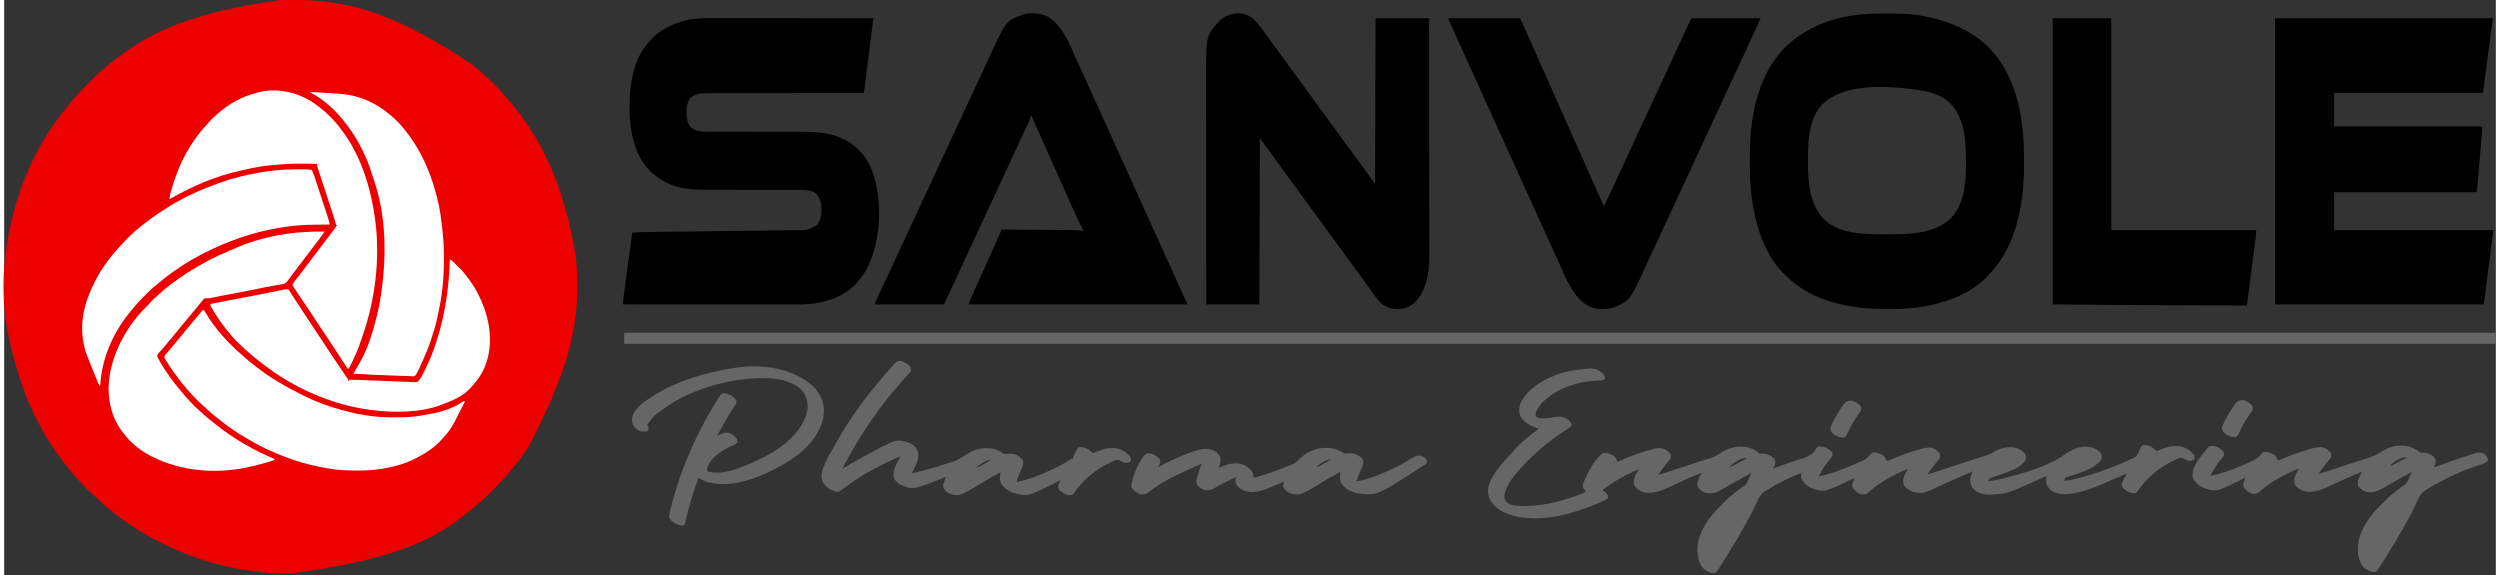
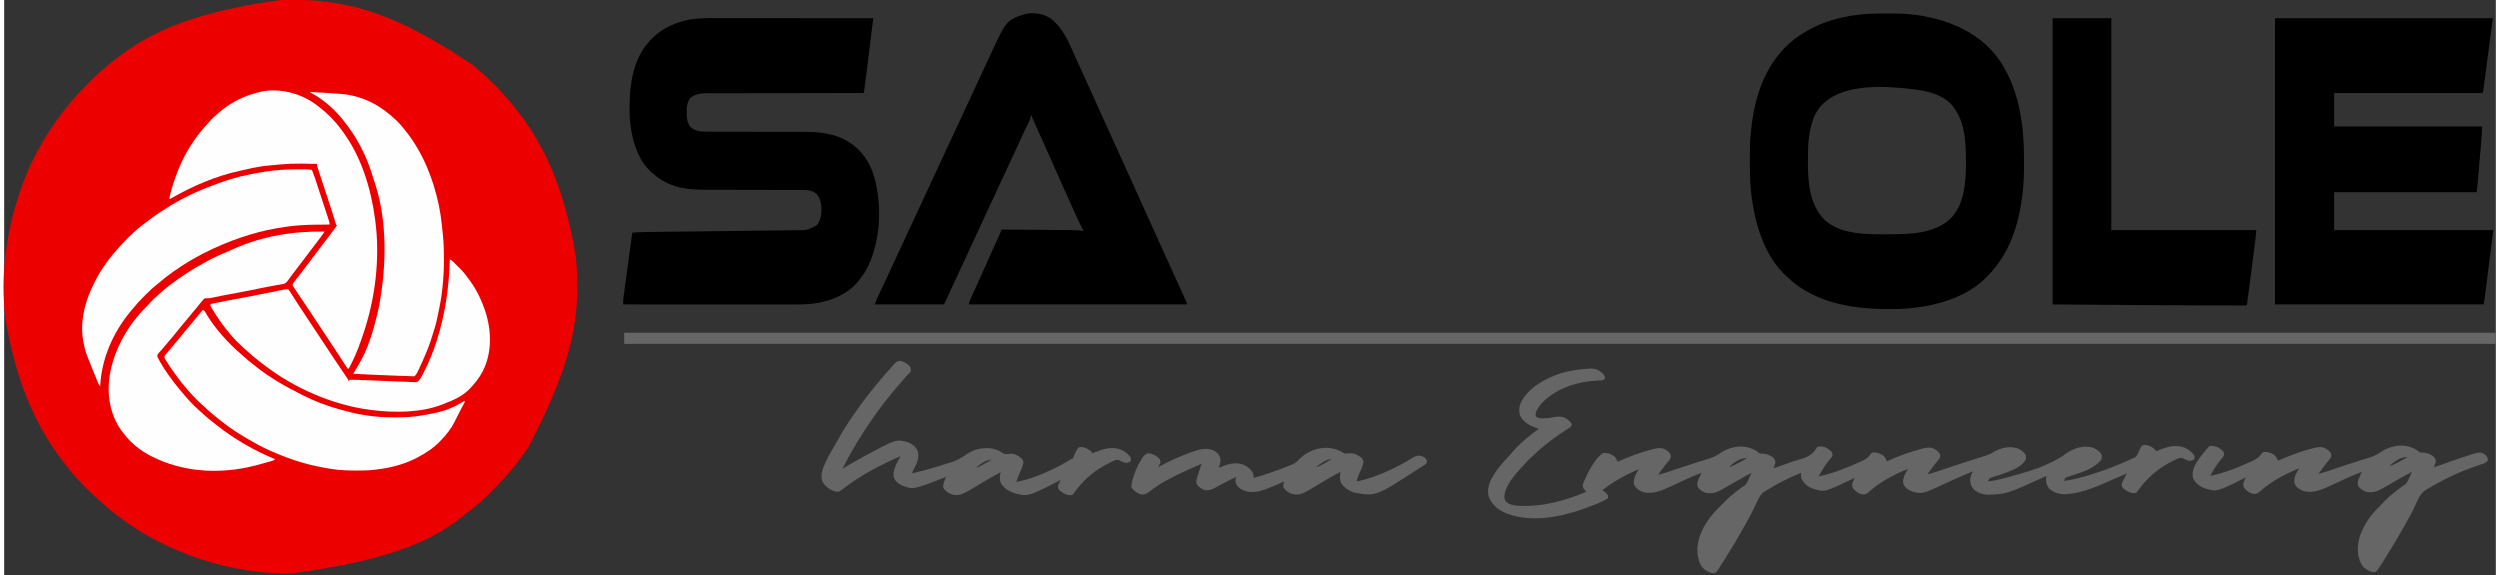
<svg xmlns="http://www.w3.org/2000/svg" width="300px" height="69px" viewBox="0 0 299 69">
  <rect x="0" y="0" width="299" height="69" fill="#333333" stroke="none" />
  <g id="surface1">
    <path style=" stroke:none;fill-rule:nonzero;fill:rgb(92.941%,0%,0%);fill-opacity:1;" d="M 33.238 -0.012 C 33.316 -0.012 33.395 -0.012 33.477 -0.012 C 33.73 -0.016 33.984 -0.016 34.242 -0.016 C 34.285 -0.016 34.328 -0.016 34.371 -0.016 C 35.719 -0.016 37.047 0.012 38.383 0.184 C 38.465 0.191 38.551 0.203 38.633 0.211 C 43.605 0.828 48.391 2.547 56.27 7.828 C 56.316 7.867 56.316 7.867 56.363 7.906 C 56.82 8.285 57.262 8.676 57.695 9.078 C 57.789 9.168 57.887 9.254 57.98 9.344 C 58.551 9.859 59.113 10.387 59.613 10.973 C 59.734 11.113 59.859 11.25 59.988 11.387 C 60.344 11.766 60.676 12.156 61 12.562 C 61.055 12.629 61.113 12.699 61.168 12.766 C 64.852 17.293 67.301 22.809 68.598 30.832 C 68.605 30.902 68.605 30.902 68.613 30.973 C 68.73 32.082 68.773 33.184 68.773 34.301 C 68.773 34.355 68.773 34.414 68.773 34.477 C 68.766 39.582 67.625 44.637 62.879 53.707 C 62.852 53.746 62.824 53.785 62.797 53.828 C 62.176 54.727 61.523 55.602 60.82 56.438 C 60.793 56.469 60.766 56.5 60.738 56.535 C 60.012 57.402 59.23 58.215 58.43 59.016 C 58.398 59.051 58.363 59.086 58.328 59.121 C 57.957 59.496 57.582 59.859 57.18 60.199 C 57.109 60.262 57.039 60.324 56.969 60.387 C 56.449 60.848 55.91 61.273 55.355 61.691 C 55.254 61.766 55.156 61.844 55.059 61.926 C 51.012 65.156 45.941 67.227 34.457 68.828 C 34.398 68.828 34.336 68.828 34.277 68.828 C 33.254 68.828 32.246 68.797 31.227 68.695 C 31.152 68.688 31.074 68.68 30.996 68.676 C 26.965 68.266 23.055 67.18 19.402 65.418 C 19.34 65.391 19.281 65.359 19.215 65.328 C 17.203 64.367 15.258 63.176 13.504 61.797 C 13.398 61.715 13.293 61.633 13.188 61.555 C 12.457 60.992 11.766 60.383 11.09 59.754 C 10.941 59.621 10.793 59.484 10.645 59.352 C 10.098 58.855 9.562 58.34 9.082 57.777 C 8.969 57.648 8.852 57.52 8.734 57.395 C 8.395 57.027 8.074 56.648 7.762 56.258 C 7.707 56.188 7.652 56.121 7.598 56.051 C 3.949 51.562 1.52 46.164 0.184 38.477 C 0.168 38.359 0.168 38.359 0.152 38.242 C -0.164 35.695 -0.156 32.945 0.184 30.402 C 0.191 30.32 0.203 30.234 0.215 30.148 C 0.551 27.531 1.188 25 2.062 22.516 C 2.086 22.449 2.105 22.387 2.129 22.32 C 3.43 18.676 5.457 15.277 7.945 12.32 C 7.969 12.289 7.996 12.258 8.023 12.223 C 8.742 11.367 9.512 10.562 10.301 9.77 C 10.332 9.738 10.367 9.703 10.398 9.672 C 10.762 9.305 11.129 8.949 11.52 8.617 C 11.594 8.555 11.664 8.492 11.738 8.426 C 12.203 8.016 12.68 7.621 13.172 7.242 C 13.277 7.164 13.379 7.082 13.484 7 C 17.777 3.668 22.977 1.426 33.238 -0.012 Z M 33.238 -0.012 " />
    <path style=" stroke:none;fill-rule:nonzero;fill:rgb(0%,0%,0%);fill-opacity:1;" d="M 85.492 2.172 C 85.746 2.172 86 2.172 86.25 2.172 C 86.688 2.172 87.125 2.172 87.562 2.172 C 88.195 2.172 88.828 2.172 89.457 2.172 C 90.484 2.172 91.508 2.176 92.535 2.176 C 93.531 2.176 94.527 2.176 95.52 2.18 C 95.613 2.18 95.613 2.18 95.707 2.18 C 96.016 2.18 96.324 2.18 96.633 2.18 C 99.188 2.18 101.742 2.184 104.297 2.184 C 104.234 2.676 104.176 3.164 104.113 3.656 C 104.086 3.883 104.059 4.109 104.031 4.336 C 103.863 5.703 103.691 7.066 103.52 8.434 C 103.484 8.684 103.453 8.938 103.422 9.191 C 103.395 9.391 103.371 9.594 103.344 9.793 C 103.332 9.887 103.32 9.98 103.309 10.074 C 103.293 10.203 103.273 10.328 103.258 10.457 C 103.25 10.527 103.242 10.598 103.23 10.672 C 103.207 10.84 103.176 11 103.145 11.168 C 103.102 11.168 103.062 11.168 103.02 11.168 C 100.578 11.168 98.137 11.172 95.699 11.176 C 95.406 11.176 95.113 11.18 94.82 11.18 C 94.762 11.18 94.703 11.18 94.641 11.18 C 93.699 11.18 92.754 11.184 91.809 11.184 C 90.84 11.184 89.871 11.184 88.902 11.188 C 88.305 11.188 87.707 11.191 87.105 11.191 C 86.695 11.191 86.285 11.191 85.875 11.191 C 85.641 11.191 85.402 11.195 85.168 11.191 C 84.949 11.191 84.734 11.195 84.516 11.195 C 84.402 11.195 84.285 11.195 84.172 11.195 C 83.535 11.199 82.883 11.309 82.379 11.73 C 81.945 12.195 81.898 12.848 81.898 13.453 C 81.898 13.512 81.898 13.57 81.898 13.633 C 81.906 14.223 81.996 14.836 82.406 15.293 C 83.109 15.871 84 15.805 84.855 15.801 C 84.988 15.805 85.117 15.805 85.25 15.805 C 85.531 15.805 85.812 15.805 86.094 15.805 C 86.543 15.805 86.988 15.805 87.438 15.809 C 88.305 15.809 89.172 15.812 90.043 15.812 C 91.148 15.812 92.25 15.816 93.355 15.82 C 93.797 15.82 94.242 15.82 94.684 15.82 C 94.961 15.82 95.238 15.82 95.516 15.82 C 95.645 15.824 95.77 15.824 95.898 15.824 C 96.941 15.82 97.984 15.863 99.008 16.098 C 99.098 16.117 99.098 16.117 99.184 16.137 C 99.68 16.254 100.137 16.41 100.598 16.629 C 100.652 16.656 100.652 16.656 100.711 16.684 C 102.395 17.492 103.605 18.918 104.23 20.676 C 105.41 24.168 105.238 28.738 103.625 32.055 C 103.324 32.645 102.957 33.168 102.535 33.68 C 102.504 33.723 102.469 33.766 102.434 33.809 C 101.121 35.414 98.953 36.227 96.949 36.449 C 96.238 36.52 95.527 36.543 94.812 36.539 C 94.723 36.539 94.637 36.539 94.547 36.539 C 94.305 36.539 94.062 36.539 93.816 36.539 C 93.555 36.539 93.293 36.539 93.031 36.539 C 92.574 36.539 92.121 36.539 91.668 36.539 C 91.012 36.539 90.355 36.539 89.699 36.539 C 88.633 36.539 87.566 36.539 86.5 36.539 C 85.465 36.535 84.434 36.535 83.398 36.535 C 83.332 36.535 83.27 36.535 83.203 36.535 C 82.883 36.535 82.562 36.535 82.242 36.535 C 79.59 36.535 76.934 36.535 74.281 36.531 C 74.277 36.242 74.281 35.969 74.32 35.68 C 74.332 35.609 74.34 35.543 74.348 35.473 C 74.363 35.359 74.363 35.359 74.379 35.246 C 74.391 35.168 74.402 35.086 74.414 35.004 C 74.441 34.789 74.473 34.574 74.5 34.355 C 74.531 34.129 74.562 33.902 74.594 33.676 C 74.648 33.246 74.707 32.82 74.766 32.391 C 74.832 31.902 74.898 31.414 74.965 30.926 C 75.098 29.922 75.234 28.918 75.371 27.914 C 76.289 27.844 77.211 27.84 78.129 27.828 C 78.363 27.824 78.594 27.824 78.828 27.82 C 79.23 27.816 79.633 27.809 80.035 27.805 C 80.617 27.797 81.199 27.793 81.781 27.785 C 82.727 27.773 83.672 27.762 84.621 27.75 C 84.676 27.75 84.734 27.75 84.793 27.746 C 85.309 27.742 85.824 27.734 86.34 27.73 C 86.684 27.727 87.027 27.723 87.371 27.719 C 87.426 27.715 87.484 27.715 87.539 27.715 C 88.484 27.703 89.426 27.691 90.371 27.68 C 90.953 27.672 91.531 27.668 92.113 27.66 C 92.512 27.656 92.91 27.652 93.305 27.645 C 93.535 27.645 93.766 27.641 93.992 27.637 C 94.242 27.633 94.492 27.633 94.742 27.629 C 94.812 27.629 94.883 27.625 94.957 27.625 C 96.363 27.641 96.363 27.641 97.566 27.004 C 98.09 26.227 98.137 25.32 98.023 24.414 C 97.918 23.898 97.727 23.465 97.312 23.129 C 96.652 22.73 95.887 22.793 95.145 22.793 C 95.016 22.793 94.891 22.793 94.762 22.793 C 94.488 22.793 94.211 22.793 93.938 22.793 C 93.5 22.793 93.066 22.789 92.629 22.789 C 91.781 22.785 90.934 22.785 90.086 22.785 C 89.008 22.781 87.93 22.781 86.855 22.777 C 86.422 22.777 85.988 22.777 85.559 22.777 C 85.289 22.777 85.016 22.773 84.746 22.773 C 84.621 22.773 84.496 22.773 84.375 22.773 C 83.73 22.773 83.09 22.758 82.445 22.703 C 82.391 22.699 82.332 22.691 82.277 22.688 C 80.664 22.535 79.133 21.961 77.918 20.875 C 77.852 20.824 77.789 20.773 77.723 20.719 C 75.879 19.086 75.234 16.441 75.066 14.078 C 75.047 13.676 75.047 13.27 75.051 12.867 C 75.051 12.812 75.051 12.758 75.051 12.703 C 75.059 10.102 75.488 7.199 77.25 5.16 C 77.305 5.098 77.355 5.035 77.406 4.973 C 78.59 3.617 80.195 2.797 81.938 2.418 C 81.98 2.406 82.023 2.398 82.066 2.387 C 83.199 2.156 84.344 2.168 85.492 2.172 Z M 85.492 2.172 " />
    <path style=" stroke:none;fill-rule:nonzero;fill:rgb(0%,0%,0%);fill-opacity:1;" d="M 272.5 2.184 C 281.125 2.184 289.75 2.184 298.637 2.184 C 298.129 6.098 298.129 6.098 297.871 8.027 C 297.832 8.332 297.793 8.633 297.75 8.938 C 297.719 9.176 297.688 9.414 297.656 9.652 C 297.641 9.762 297.629 9.875 297.613 9.988 C 297.594 10.141 297.57 10.293 297.551 10.445 C 297.547 10.492 297.539 10.535 297.531 10.582 C 297.508 10.781 297.473 10.973 297.422 11.168 C 291.539 11.168 285.656 11.168 279.598 11.168 C 279.598 12.488 279.598 13.809 279.598 15.172 C 285.461 15.172 291.32 15.172 297.363 15.172 C 297.293 16.496 297.293 16.496 297.246 17.027 C 297.242 17.09 297.234 17.148 297.23 17.215 C 297.215 17.41 297.195 17.605 297.18 17.805 C 297.168 17.941 297.156 18.082 297.145 18.219 C 297.117 18.508 297.094 18.797 297.066 19.086 C 297.035 19.453 297.004 19.824 296.973 20.191 C 296.945 20.477 296.922 20.762 296.898 21.051 C 296.887 21.184 296.875 21.32 296.863 21.457 C 296.844 21.648 296.828 21.836 296.812 22.027 C 296.805 22.109 296.805 22.109 296.797 22.195 C 296.793 22.273 296.793 22.273 296.785 22.352 C 296.781 22.398 296.777 22.441 296.773 22.488 C 296.75 22.68 296.723 22.871 296.695 23.062 C 291.055 23.062 285.41 23.062 279.598 23.062 C 279.598 24.562 279.598 26.066 279.598 27.613 C 285.898 27.613 292.203 27.613 298.695 27.613 C 298.133 32.137 298.133 32.137 297.902 33.906 C 297.875 34.109 297.848 34.312 297.824 34.512 C 297.797 34.711 297.77 34.91 297.746 35.105 C 297.734 35.199 297.723 35.293 297.711 35.383 C 297.691 35.508 297.676 35.633 297.66 35.762 C 297.652 35.832 297.641 35.902 297.633 35.973 C 297.605 36.16 297.574 36.348 297.543 36.531 C 289.281 36.531 281.016 36.531 272.5 36.531 C 272.5 25.199 272.5 13.863 272.5 2.184 Z M 272.5 2.184 " />
    <path style=" stroke:none;fill-rule:nonzero;fill:rgb(0%,0%,0%);fill-opacity:1;" d="M 224.871 1.625 C 224.949 1.625 225.023 1.625 225.102 1.625 C 225.348 1.625 225.59 1.625 225.836 1.625 C 225.895 1.625 225.895 1.625 225.961 1.625 C 227.191 1.621 228.41 1.629 229.633 1.82 C 229.699 1.832 229.77 1.844 229.844 1.852 C 233.473 2.434 236.977 3.926 239.234 6.945 C 241.781 10.461 242.395 14.934 242.383 19.172 C 242.383 19.297 242.383 19.422 242.383 19.547 C 242.383 20.848 242.348 22.133 242.184 23.426 C 242.18 23.465 242.172 23.508 242.168 23.547 C 241.723 27.062 240.617 30.43 238.121 33.012 C 238.078 33.059 238.039 33.102 237.996 33.145 C 235.281 36.004 230.844 36.988 227.062 37.082 C 222.449 37.176 217.477 36.582 213.988 33.258 C 213.934 33.207 213.934 33.207 213.883 33.156 C 213.363 32.656 212.879 32.152 212.473 31.559 C 212.445 31.516 212.418 31.477 212.387 31.438 C 210.879 29.234 210.133 26.66 209.754 24.043 C 209.746 24 209.742 23.961 209.734 23.918 C 209.531 22.496 209.48 21.074 209.48 19.641 C 209.48 19.457 209.48 19.273 209.48 19.086 C 209.473 18.074 209.492 17.074 209.582 16.066 C 209.586 16.023 209.59 15.984 209.594 15.941 C 209.898 12.625 210.777 9.246 212.895 6.613 C 212.926 6.578 212.953 6.543 212.984 6.504 C 213.922 5.344 215.055 4.43 216.352 3.703 C 216.387 3.68 216.422 3.66 216.461 3.641 C 218.957 2.207 222.023 1.637 224.871 1.625 Z M 218.414 12.32 C 218.359 12.367 218.359 12.367 218.301 12.414 C 216.93 13.66 216.566 15.887 216.48 17.633 C 216.457 18.195 216.457 18.762 216.453 19.324 C 216.453 19.391 216.453 19.453 216.453 19.52 C 216.449 21.906 216.656 24.492 218.375 26.309 C 220.281 28.164 223.414 28.113 225.895 28.109 C 225.961 28.109 226.027 28.109 226.098 28.109 C 228.699 28.105 231.594 28.078 233.602 26.195 C 235.301 24.426 235.43 21.641 235.414 19.332 C 235.414 19.262 235.414 19.191 235.414 19.121 C 235.402 16.77 235.238 14.156 233.508 12.371 C 232.367 11.301 230.836 10.934 229.328 10.742 C 229.281 10.734 229.234 10.73 229.184 10.723 C 225.922 10.324 221.027 9.973 218.414 12.32 Z M 218.414 12.32 " />
    <path style=" stroke:none;fill-rule:nonzero;fill:rgb(0%,0%,0%);fill-opacity:1;" d="M 125.52 2.172 C 126.77 3.098 127.547 4.559 128.152 5.961 C 128.254 6.199 128.359 6.438 128.461 6.672 C 128.484 6.723 128.508 6.773 128.527 6.824 C 128.781 7.395 129.043 7.961 129.309 8.527 C 129.691 9.348 130.066 10.176 130.434 11.004 C 130.746 11.719 131.07 12.43 131.398 13.137 C 131.75 13.895 132.094 14.652 132.43 15.414 C 132.793 16.234 133.164 17.055 133.543 17.867 C 133.867 18.57 134.188 19.273 134.504 19.98 C 134.754 20.543 135.012 21.105 135.27 21.668 C 135.598 22.387 135.922 23.109 136.242 23.836 C 136.605 24.652 136.977 25.465 137.352 26.273 C 137.68 26.98 138 27.688 138.312 28.402 C 138.676 29.223 139.047 30.039 139.426 30.855 C 139.75 31.555 140.07 32.258 140.383 32.965 C 140.711 33.695 141.043 34.422 141.375 35.148 C 141.414 35.234 141.453 35.316 141.488 35.398 C 141.574 35.582 141.656 35.766 141.742 35.949 C 141.77 36.012 141.801 36.07 141.828 36.133 C 141.852 36.184 141.875 36.234 141.898 36.289 C 141.949 36.41 141.949 36.41 141.949 36.531 C 133.305 36.531 124.66 36.531 115.754 36.531 C 115.805 36.289 115.855 36.121 115.957 35.898 C 115.984 35.836 116.016 35.77 116.047 35.699 C 116.078 35.629 116.113 35.555 116.145 35.48 C 116.18 35.406 116.215 35.328 116.25 35.25 C 116.328 35.082 116.402 34.914 116.48 34.746 C 116.68 34.301 116.879 33.855 117.078 33.414 C 117.152 33.254 117.223 33.098 117.293 32.941 C 117.59 32.281 117.887 31.621 118.18 30.957 C 118.379 30.52 118.574 30.082 118.77 29.645 C 118.82 29.535 118.871 29.422 118.922 29.309 C 119.02 29.094 119.117 28.875 119.219 28.656 C 119.262 28.555 119.309 28.453 119.352 28.355 C 119.375 28.309 119.395 28.262 119.414 28.215 C 119.434 28.172 119.453 28.129 119.473 28.086 C 119.492 28.047 119.508 28.012 119.523 27.973 C 119.586 27.832 119.641 27.691 119.695 27.551 C 120.766 27.559 121.836 27.566 122.906 27.57 C 123.402 27.574 123.902 27.578 124.398 27.582 C 124.832 27.586 125.266 27.586 125.699 27.59 C 125.93 27.59 126.156 27.594 126.387 27.594 C 128.031 27.605 128.031 27.605 128.777 27.641 C 128.828 27.641 128.875 27.645 128.926 27.648 C 129.129 27.66 129.32 27.68 129.52 27.734 C 129.488 27.664 129.488 27.664 129.453 27.594 C 128.93 26.535 128.434 25.469 127.957 24.387 C 127.938 24.34 127.918 24.297 127.898 24.246 C 127.867 24.176 127.867 24.176 127.836 24.105 C 127.609 23.594 127.375 23.082 127.145 22.574 C 126.715 21.625 126.293 20.676 125.875 19.719 C 125.527 18.922 125.172 18.125 124.809 17.328 C 124.465 16.566 124.117 15.801 123.777 15.035 C 123.738 14.945 123.699 14.855 123.656 14.762 C 123.602 14.641 123.547 14.516 123.492 14.391 C 123.465 14.324 123.434 14.254 123.402 14.18 C 123.336 14.02 123.336 14.02 123.336 13.898 C 123.297 13.898 123.254 13.898 123.215 13.898 C 123.207 13.938 123.203 13.98 123.195 14.023 C 123.145 14.242 123.051 14.434 122.953 14.637 C 122.934 14.68 122.914 14.723 122.891 14.766 C 122.848 14.859 122.805 14.949 122.762 15.043 C 122.641 15.289 122.523 15.539 122.406 15.785 C 122.383 15.836 122.359 15.887 122.332 15.938 C 122.105 16.418 121.887 16.898 121.672 17.379 C 121.324 18.152 120.961 18.922 120.598 19.688 C 120.277 20.355 119.969 21.027 119.664 21.703 C 119.344 22.41 119.016 23.113 118.684 23.816 C 118.305 24.621 117.926 25.426 117.555 26.234 C 117.344 26.699 117.129 27.164 116.914 27.629 C 116.891 27.68 116.867 27.73 116.844 27.781 C 116.469 28.594 116.09 29.41 115.711 30.219 C 115.293 31.117 114.875 32.016 114.461 32.914 C 114.441 32.965 114.418 33.016 114.395 33.066 C 114.281 33.309 114.168 33.555 114.055 33.797 C 113.637 34.711 113.211 35.621 112.785 36.531 C 110.043 36.531 107.301 36.531 104.477 36.531 C 104.602 36.156 104.73 35.812 104.902 35.457 C 104.938 35.383 104.938 35.383 104.973 35.309 C 105.023 35.207 105.074 35.102 105.125 35 C 105.254 34.727 105.387 34.453 105.516 34.18 C 105.543 34.125 105.566 34.07 105.594 34.016 C 105.797 33.59 105.996 33.16 106.195 32.734 C 106.445 32.18 106.703 31.629 106.961 31.078 C 107.031 30.926 107.105 30.77 107.176 30.613 C 107.203 30.559 107.203 30.559 107.23 30.5 C 107.41 30.117 107.586 29.734 107.762 29.352 C 107.793 29.285 107.824 29.219 107.859 29.148 C 108.055 28.723 108.254 28.297 108.449 27.871 C 108.918 26.855 109.387 25.844 109.863 24.836 C 110.219 24.07 110.574 23.305 110.93 22.539 C 111.363 21.602 111.801 20.66 112.238 19.723 C 112.734 18.656 113.23 17.59 113.727 16.523 C 114.195 15.508 114.664 14.496 115.137 13.484 C 115.496 12.723 115.852 11.957 116.203 11.191 C 116.676 10.176 117.148 9.16 117.621 8.148 C 117.797 7.766 117.977 7.387 118.148 7.008 C 120.223 2.516 120.223 2.516 122.109 1.801 C 123.211 1.418 124.535 1.555 125.52 2.172 Z M 125.52 2.172 " />
-     <path style=" stroke:none;fill-rule:nonzero;fill:rgb(0%,0%,0%);fill-opacity:1;" d="M 149.637 2.051 C 150.328 2.57 150.809 3.281 151.305 3.98 C 151.48 4.223 151.656 4.461 151.836 4.703 C 152.109 5.074 152.383 5.449 152.652 5.824 C 153.062 6.395 153.48 6.961 153.895 7.523 C 154.348 8.133 154.793 8.746 155.238 9.359 C 155.477 9.691 155.715 10.02 155.957 10.348 C 156.266 10.766 156.57 11.184 156.875 11.605 C 157.113 11.938 157.352 12.266 157.594 12.594 C 157.871 12.965 158.145 13.34 158.414 13.715 C 158.824 14.285 159.238 14.852 159.656 15.414 C 160.105 16.023 160.555 16.633 160.996 17.25 C 161.234 17.578 161.477 17.91 161.719 18.234 C 162.027 18.652 162.332 19.074 162.633 19.492 C 162.906 19.871 163.18 20.242 163.453 20.613 C 163.812 21.098 164.16 21.594 164.508 22.09 C 164.527 15.52 164.547 8.953 164.566 2.184 C 166.688 2.184 168.809 2.184 170.996 2.184 C 171 7.812 171 7.812 171.004 10.598 C 171.004 10.641 171.004 10.68 171.004 10.723 C 171.004 11.629 171.004 12.531 171.004 13.434 C 171.004 13.879 171.004 14.32 171.004 14.766 C 171.004 14.809 171.004 14.852 171.004 14.898 C 171.008 16.324 171.008 17.75 171.008 19.18 C 171.012 20.645 171.012 22.113 171.012 23.582 C 171.012 23.789 171.012 23.996 171.012 24.203 C 171.012 24.246 171.012 24.285 171.012 24.328 C 171.012 24.945 171.016 25.559 171.016 26.172 C 171.016 26.875 171.016 27.574 171.016 28.277 C 171.016 28.633 171.016 28.992 171.016 29.348 C 171.02 29.676 171.02 30.004 171.02 30.332 C 171.02 30.449 171.02 30.57 171.02 30.688 C 171.023 31.824 170.922 32.957 170.57 34.043 C 170.559 34.086 170.547 34.125 170.535 34.164 C 170.328 34.793 170.047 35.328 169.66 35.867 C 169.629 35.91 169.598 35.953 169.566 35.996 C 169.082 36.613 168.305 36.98 167.539 37.078 C 166.719 37.145 165.922 36.949 165.277 36.418 C 164.762 35.938 164.371 35.348 163.961 34.773 C 163.863 34.637 163.766 34.5 163.664 34.359 C 163.602 34.27 163.535 34.18 163.469 34.09 C 163.23 33.762 162.992 33.434 162.75 33.105 C 162.473 32.73 162.199 32.359 161.93 31.98 C 161.52 31.41 161.105 30.848 160.688 30.281 C 160.238 29.672 159.789 29.062 159.348 28.449 C 159.109 28.117 158.867 27.789 158.625 27.461 C 158.352 27.086 158.078 26.715 157.809 26.336 C 157.398 25.77 156.98 25.203 156.562 24.637 C 156.113 24.027 155.668 23.418 155.223 22.805 C 154.984 22.473 154.746 22.145 154.504 21.816 C 154.195 21.398 153.891 20.98 153.586 20.559 C 153.348 20.227 153.109 19.898 152.867 19.57 C 152.559 19.156 152.254 18.734 151.949 18.316 C 151.664 17.914 151.371 17.516 151.074 17.121 C 151.043 17.074 151.008 17.027 150.973 16.98 C 150.945 16.941 150.914 16.898 150.883 16.859 C 150.812 16.762 150.746 16.664 150.684 16.566 C 150.664 23.156 150.641 29.746 150.621 36.531 C 148.52 36.531 146.418 36.531 144.254 36.531 C 144.25 30.918 144.25 30.918 144.246 28.141 C 144.246 28.102 144.246 28.059 144.246 28.016 C 144.246 27.113 144.246 26.215 144.246 25.312 C 144.246 24.871 144.246 24.43 144.246 23.984 C 144.246 23.941 144.246 23.898 144.246 23.852 C 144.242 22.43 144.242 21.008 144.242 19.582 C 144.238 18.121 144.238 16.656 144.238 15.191 C 144.238 14.984 144.238 14.777 144.238 14.57 C 144.238 14.531 144.238 14.488 144.238 14.445 C 144.238 13.832 144.238 13.219 144.234 12.605 C 144.234 11.906 144.234 11.207 144.234 10.508 C 144.234 10.152 144.234 9.797 144.234 9.438 C 144.219 4.246 144.219 4.246 145.875 2.477 C 146.883 1.52 148.449 1.293 149.637 2.051 Z M 149.637 2.051 " />
-     <path style=" stroke:none;fill-rule:nonzero;fill:rgb(0%,0%,0%);fill-opacity:1;" d="M 173.301 2.184 C 176.141 2.184 178.984 2.184 181.91 2.184 C 182.734 3.973 182.734 3.973 183.098 4.805 C 183.484 5.695 183.875 6.582 184.273 7.465 C 184.668 8.332 185.055 9.203 185.434 10.078 C 185.793 10.898 186.156 11.715 186.527 12.531 C 186.871 13.297 187.211 14.062 187.547 14.832 C 187.914 15.676 188.289 16.516 188.672 17.355 C 189.051 18.195 189.43 19.039 189.797 19.883 C 190.289 21.012 190.793 22.137 191.301 23.258 C 191.527 23.758 191.75 24.258 191.977 24.762 C 192.559 23.531 193.141 22.301 193.707 21.062 C 193.859 20.734 194.012 20.406 194.168 20.074 C 194.465 19.438 194.758 18.797 195.055 18.152 C 195.406 17.387 195.762 16.621 196.117 15.859 C 196.137 15.82 196.152 15.785 196.172 15.746 C 196.223 15.637 196.273 15.527 196.324 15.414 C 196.863 14.266 197.395 13.113 197.926 11.961 C 198.23 11.297 198.539 10.633 198.848 9.973 C 198.871 9.918 198.871 9.918 198.898 9.859 C 198.949 9.75 199.004 9.641 199.055 9.527 C 199.543 8.48 200.027 7.43 200.512 6.383 C 200.871 5.602 201.23 4.82 201.594 4.043 C 201.645 3.941 201.645 3.941 201.691 3.836 C 201.949 3.285 202.207 2.734 202.465 2.184 C 205.207 2.184 207.949 2.184 210.773 2.184 C 210.504 2.801 210.234 3.414 209.949 4.02 C 209.891 4.141 209.836 4.258 209.781 4.379 C 209.742 4.457 209.703 4.539 209.668 4.621 C 209.477 5.023 209.289 5.43 209.102 5.832 C 209.07 5.902 209.039 5.973 209.004 6.043 C 208.938 6.184 208.875 6.324 208.809 6.465 C 208.645 6.82 208.48 7.172 208.316 7.523 C 208.254 7.668 208.188 7.809 208.121 7.949 C 201.422 22.395 201.422 22.395 201.32 22.605 C 201.254 22.746 201.191 22.891 201.125 23.031 C 200.965 23.375 200.805 23.719 200.645 24.066 C 200.352 24.695 200.059 25.328 199.766 25.965 C 199.289 26.988 198.816 28.012 198.34 29.035 C 198.105 29.535 197.875 30.031 197.641 30.531 C 197.609 30.602 197.578 30.672 197.543 30.742 C 197.395 31.062 197.246 31.387 197.098 31.707 C 195.109 36.055 195.109 36.055 193.238 36.863 C 192.238 37.215 191.113 37.188 190.145 36.738 C 189.004 36.117 188.242 34.992 187.648 33.867 C 187.625 33.82 187.602 33.777 187.578 33.73 C 187.359 33.309 187.164 32.883 186.977 32.449 C 186.875 32.211 186.77 31.977 186.668 31.738 C 186.645 31.688 186.625 31.641 186.602 31.59 C 186.348 31.02 186.086 30.453 185.82 29.887 C 185.441 29.066 185.066 28.246 184.703 27.418 C 184.375 26.68 184.039 25.945 183.699 25.215 C 183.316 24.395 182.945 23.574 182.578 22.746 C 182.254 22.008 181.918 21.273 181.578 20.543 C 181.195 19.719 180.82 18.895 180.453 18.062 C 180.137 17.348 179.812 16.641 179.484 15.93 C 179.137 15.176 178.793 14.422 178.457 13.66 C 178.09 12.824 177.707 11.992 177.32 11.16 C 176.961 10.391 176.613 9.621 176.273 8.848 C 175.926 8.059 175.562 7.273 175.199 6.488 C 174.805 5.645 174.422 4.797 174.047 3.945 C 174.012 3.863 173.973 3.781 173.938 3.695 C 173.922 3.656 173.902 3.617 173.883 3.574 C 173.738 3.242 173.586 2.914 173.43 2.59 C 173.301 2.32 173.301 2.32 173.301 2.184 Z M 173.301 2.184 " />
-     <path style=" stroke:none;fill-rule:nonzero;fill:rgb(0%,0%,0%);fill-opacity:1;" d="M 245.82 2.184 C 248.145 2.184 250.465 2.184 252.855 2.184 C 252.855 10.574 252.855 18.969 252.855 27.613 C 258.598 27.613 264.34 27.613 270.258 27.613 C 270.191 28.43 270.191 28.43 270.152 28.73 C 270.145 28.797 270.133 28.867 270.125 28.938 C 270.117 29.008 270.105 29.078 270.098 29.152 C 270.086 29.23 270.078 29.309 270.066 29.391 C 270.039 29.602 270.012 29.812 269.984 30.023 C 269.957 30.242 269.93 30.465 269.898 30.688 C 269.852 31.059 269.805 31.43 269.758 31.801 C 269.699 32.23 269.645 32.66 269.59 33.09 C 269.535 33.504 269.484 33.918 269.43 34.332 C 269.406 34.508 269.383 34.684 269.363 34.859 C 269.332 35.102 269.301 35.348 269.266 35.594 C 269.258 35.664 269.25 35.738 269.238 35.812 C 269.23 35.879 269.223 35.945 269.211 36.016 C 269.207 36.074 269.199 36.133 269.191 36.191 C 269.168 36.348 269.137 36.5 269.105 36.656 C 261.344 36.656 253.582 36.59 245.82 36.531 C 245.82 25.199 245.82 13.863 245.82 2.184 Z M 245.82 2.184 " />
+     <path style=" stroke:none;fill-rule:nonzero;fill:rgb(0%,0%,0%);fill-opacity:1;" d="M 245.82 2.184 C 248.145 2.184 250.465 2.184 252.855 2.184 C 252.855 10.574 252.855 18.969 252.855 27.613 C 258.598 27.613 264.34 27.613 270.258 27.613 C 270.191 28.43 270.191 28.43 270.152 28.73 C 270.145 28.797 270.133 28.867 270.125 28.938 C 270.117 29.008 270.105 29.078 270.098 29.152 C 270.086 29.23 270.078 29.309 270.066 29.391 C 270.039 29.602 270.012 29.812 269.984 30.023 C 269.957 30.242 269.93 30.465 269.898 30.688 C 269.852 31.059 269.805 31.43 269.758 31.801 C 269.699 32.23 269.645 32.66 269.59 33.09 C 269.535 33.504 269.484 33.918 269.43 34.332 C 269.406 34.508 269.383 34.684 269.363 34.859 C 269.332 35.102 269.301 35.348 269.266 35.594 C 269.258 35.664 269.25 35.738 269.238 35.812 C 269.23 35.879 269.223 35.945 269.211 36.016 C 269.207 36.074 269.199 36.133 269.191 36.191 C 269.168 36.348 269.137 36.5 269.105 36.656 C 261.344 36.656 253.582 36.59 245.82 36.531 C 245.82 25.199 245.82 13.863 245.82 2.184 M 245.82 2.184 " />
    <path style=" stroke:none;fill-rule:nonzero;fill:rgb(40%,40%,40%);fill-opacity:1;" d="M 190.27 44.227 C 190.941 44.199 191.371 44.395 191.867 44.84 C 191.984 44.98 192.043 45.098 192.098 45.273 C 192.086 45.406 192.086 45.406 192.035 45.516 C 191.801 45.672 191.594 45.656 191.316 45.664 C 188.797 45.758 186.242 46.574 184.457 48.426 C 184.297 48.621 184.16 48.82 184.031 49.035 C 184.008 49.078 183.98 49.121 183.953 49.164 C 183.809 49.43 183.742 49.637 183.789 49.945 C 183.992 50.16 184.207 50.184 184.492 50.199 C 185.02 50.211 185.488 50.16 186.008 50.047 C 186.547 49.941 187.008 49.973 187.488 50.246 C 187.762 50.441 187.984 50.621 188.121 50.926 C 188.082 51.172 187.922 51.262 187.73 51.402 C 187.574 51.508 187.418 51.609 187.258 51.707 C 186.402 52.258 185.59 52.844 184.809 53.496 C 184.707 53.578 184.609 53.66 184.508 53.738 C 184.207 53.98 183.93 54.227 183.664 54.504 C 183.547 54.617 183.426 54.727 183.301 54.832 C 182.949 55.137 182.633 55.465 182.332 55.82 C 182.246 55.914 182.164 56.008 182.078 56.098 C 181.223 57.012 180.094 58.32 180.02 59.633 C 180.035 59.891 180.105 60.07 180.273 60.262 C 180.852 60.715 181.766 60.719 182.465 60.711 C 182.543 60.711 182.621 60.711 182.703 60.711 C 185.121 60.68 187.57 59.973 189.793 59.047 C 189.793 58.867 189.68 58.797 189.562 58.672 C 189.457 58.512 189.438 58.391 189.43 58.199 C 189.477 58.031 189.531 57.883 189.602 57.723 C 189.629 57.656 189.629 57.656 189.656 57.586 C 190.113 56.559 190.902 55.012 191.855 54.375 C 192.312 54.293 192.727 54.449 193.117 54.684 C 193.305 54.82 193.402 54.969 193.5 55.176 C 193.535 55.238 193.535 55.238 193.566 55.305 C 193.59 55.355 193.59 55.355 193.613 55.406 C 193.652 55.391 193.691 55.371 193.73 55.355 C 195.059 54.766 196.406 54.277 197.812 53.906 C 197.871 53.895 197.926 53.879 197.984 53.859 C 198.445 53.746 198.934 53.707 199.359 53.957 C 199.605 54.109 199.852 54.289 199.98 54.559 C 200.016 54.816 200.004 54.941 199.863 55.168 C 199.809 55.234 199.754 55.297 199.699 55.359 C 199.641 55.434 199.578 55.508 199.52 55.582 C 199.484 55.621 199.453 55.66 199.418 55.699 C 199.219 55.945 199.035 56.203 198.848 56.461 C 198.809 56.512 198.77 56.562 198.73 56.617 C 198.645 56.738 198.555 56.863 198.465 56.984 C 198.902 56.867 199.336 56.738 199.766 56.594 C 199.891 56.551 200.012 56.512 200.137 56.469 C 200.266 56.426 200.398 56.379 200.531 56.336 C 201.375 56.051 202.227 55.77 203.078 55.5 C 203.18 55.469 203.18 55.469 203.285 55.438 C 203.617 55.332 203.945 55.23 204.277 55.129 C 204.883 54.941 205.41 54.762 205.922 54.375 C 206.891 53.738 207.918 53.465 209.074 53.645 C 209.66 53.777 210.223 54.004 210.652 54.434 C 210.734 54.438 210.816 54.434 210.898 54.43 C 211.402 54.43 211.812 54.574 212.23 54.859 C 212.402 55.043 212.52 55.188 212.551 55.441 C 212.523 55.723 212.414 55.941 212.289 56.195 C 212.816 56.047 213.324 55.859 213.836 55.664 C 214.301 55.488 214.77 55.324 215.25 55.191 C 216.223 54.91 216.969 54.672 217.504 53.738 C 217.566 53.645 217.566 53.645 217.688 53.586 C 218.188 53.527 218.578 53.629 218.977 53.934 C 219.375 54.273 219.375 54.273 219.402 54.547 C 219.379 54.785 219.316 54.852 219.156 55.027 C 218.598 55.672 218.129 56.406 217.746 57.168 C 219.371 56.828 220.898 56.238 222.402 55.555 C 222.523 55.5 222.645 55.445 222.766 55.395 C 223.238 55.184 223.629 55.004 223.914 54.551 C 223.992 54.434 223.992 54.434 224.176 54.312 C 224.633 54.234 225.047 54.391 225.438 54.625 C 225.621 54.762 225.723 54.91 225.82 55.113 C 225.844 55.156 225.863 55.199 225.887 55.246 C 225.91 55.297 225.91 55.297 225.934 55.344 C 225.988 55.32 225.988 55.32 226.047 55.293 C 227.375 54.707 228.727 54.215 230.133 53.848 C 230.188 53.832 230.246 53.816 230.305 53.801 C 230.766 53.688 231.254 53.648 231.68 53.898 C 231.926 54.051 232.168 54.23 232.301 54.496 C 232.336 54.758 232.324 54.883 232.184 55.109 C 232.129 55.172 232.074 55.238 232.02 55.301 C 231.957 55.375 231.898 55.445 231.836 55.52 C 231.805 55.559 231.773 55.598 231.738 55.641 C 231.539 55.887 231.352 56.145 231.168 56.398 C 231.129 56.453 231.09 56.504 231.051 56.555 C 230.961 56.68 230.871 56.801 230.785 56.922 C 231.223 56.809 231.656 56.68 232.086 56.531 C 232.207 56.492 232.332 56.449 232.457 56.406 C 232.52 56.387 232.582 56.363 232.648 56.344 C 234.02 55.879 235.395 55.434 236.773 54.996 C 236.992 54.926 237.215 54.855 237.434 54.785 C 237.559 54.742 237.684 54.703 237.809 54.668 C 238.141 54.559 238.418 54.445 238.711 54.258 C 239.555 53.75 240.52 53.52 241.492 53.762 C 241.906 53.918 242.328 54.164 242.559 54.559 C 242.637 54.75 242.629 54.898 242.609 55.102 C 242.102 56.137 240.641 56.559 239.637 56.922 C 239.512 56.965 239.383 57.008 239.254 57.051 C 239.191 57.07 239.129 57.09 239.062 57.113 C 238.941 57.152 238.816 57.191 238.691 57.23 C 238.637 57.246 238.578 57.266 238.523 57.285 C 238.473 57.301 238.422 57.316 238.371 57.332 C 238.188 57.441 238.141 57.582 238.059 57.773 C 238.641 57.699 239.199 57.594 239.766 57.445 C 239.805 57.438 239.844 57.426 239.887 57.414 C 242.348 56.773 245.406 55.949 247.449 54.406 C 247.703 54.219 247.965 54.086 248.254 53.961 C 248.293 53.945 248.336 53.926 248.375 53.906 C 249.113 53.594 250.012 53.477 250.773 53.773 C 251.156 53.961 251.539 54.211 251.703 54.617 C 251.73 54.859 251.723 55 251.617 55.219 C 250.812 56.18 249.512 56.609 248.352 56.988 C 248.289 57.008 248.223 57.031 248.16 57.051 C 248.035 57.094 247.91 57.129 247.789 57.168 C 247.73 57.188 247.676 57.203 247.617 57.223 C 247.566 57.238 247.52 57.254 247.469 57.27 C 247.285 57.379 247.238 57.52 247.156 57.711 C 247.738 57.641 248.293 57.535 248.859 57.387 C 248.902 57.375 248.941 57.367 248.98 57.355 C 251.148 56.789 253.285 56.004 255.309 55.051 C 255.461 54.98 255.461 54.98 255.668 54.91 C 255.934 54.727 256.035 54.445 256.168 54.16 C 256.223 54.043 256.281 53.926 256.336 53.809 C 256.359 53.758 256.387 53.707 256.41 53.652 C 256.504 53.508 256.574 53.461 256.734 53.402 C 257.199 53.367 257.66 53.574 258.008 53.867 C 258.094 53.953 258.172 54.043 258.254 54.133 C 258.492 54.055 258.727 53.969 258.957 53.875 C 259.844 53.531 260.73 53.367 261.645 53.715 C 262.105 53.922 262.5 54.203 262.801 54.617 C 262.852 54.816 262.879 54.93 262.809 55.121 C 262.598 55.289 262.395 55.305 262.133 55.285 C 261.879 55.211 261.633 55.113 261.41 54.965 C 261.082 54.848 260.602 55.148 260.301 55.285 C 258.574 56.117 257.094 57.363 256.012 58.941 C 255.887 59.109 255.887 59.109 255.707 59.168 C 255.164 59.223 254.766 58.969 254.348 58.652 C 254.191 58.508 254.133 58.402 254.102 58.195 C 254.137 57.867 254.273 57.633 254.434 57.352 C 254.461 57.301 254.488 57.246 254.52 57.191 C 254.59 57.062 254.664 56.93 254.734 56.801 C 254.684 56.824 254.684 56.824 254.629 56.848 C 254.578 56.871 254.531 56.891 254.48 56.914 C 254.395 56.949 254.395 56.949 254.309 56.988 C 254.184 57.043 254.059 57.098 253.934 57.152 C 253.621 57.285 253.309 57.422 252.996 57.562 C 251.328 58.309 249.371 59.18 247.52 59.289 C 247.449 59.297 247.449 59.297 247.379 59.301 C 246.668 59.328 246.004 59.148 245.457 58.684 C 245.176 58.352 245.023 58.062 245.027 57.621 C 245.027 57.562 245.023 57.504 245.023 57.445 C 245.035 57.289 245.035 57.289 245.094 57.105 C 245.059 57.121 245.023 57.137 244.984 57.156 C 240.328 59.262 240.328 59.262 238.426 59.352 C 238.379 59.355 238.332 59.355 238.285 59.359 C 237.574 59.387 236.906 59.211 236.363 58.742 C 236.039 58.359 235.918 58.035 235.918 57.535 C 235.953 57.188 236.086 56.871 236.242 56.559 C 234.75 57.191 234.75 57.191 233.277 57.855 C 230.203 59.289 230.203 59.289 229.023 59.004 C 228.566 58.836 228.156 58.582 227.934 58.137 C 227.793 57.684 227.93 57.285 228.117 56.863 C 228.227 56.652 228.348 56.453 228.48 56.258 C 226.789 56.938 225.078 57.828 223.719 59.07 C 223.457 59.305 223.297 59.34 222.953 59.324 C 222.508 59.238 222.164 58.953 221.875 58.617 C 221.781 58.453 221.762 58.324 221.75 58.137 C 221.809 57.93 221.809 57.93 221.898 57.719 C 221.926 57.648 221.953 57.582 221.984 57.508 C 222.008 57.457 222.027 57.402 222.051 57.348 C 221.98 57.383 221.914 57.414 221.84 57.449 C 218.461 59.074 218.461 59.074 217.059 58.648 C 216.434 58.406 215.945 58.023 215.664 57.41 C 215.613 57.18 215.621 56.973 215.625 56.742 C 214.273 57.297 212.957 57.926 211.723 58.707 C 211.609 58.773 211.496 58.84 211.379 58.898 C 210.773 59.246 210.566 59.719 210.289 60.328 C 210.242 60.43 210.195 60.527 210.148 60.625 C 210.055 60.82 209.961 61.016 209.867 61.211 C 209.711 61.543 209.539 61.871 209.359 62.191 C 209.332 62.242 209.301 62.297 209.273 62.348 C 209.188 62.504 209.102 62.656 209.016 62.809 C 208.953 62.922 208.891 63.031 208.828 63.145 C 208.043 64.555 207.215 65.938 206.348 67.301 C 206.309 67.359 206.273 67.418 206.234 67.477 C 206.129 67.648 206.02 67.816 205.91 67.984 C 205.879 68.035 205.848 68.086 205.812 68.137 C 205.516 68.598 205.516 68.598 205.316 68.758 C 204.824 68.832 204.48 68.621 204.078 68.359 C 203.547 67.949 203.352 67.32 203.23 66.684 C 203.102 65.688 203.273 64.754 203.68 63.84 C 203.707 63.773 203.738 63.707 203.766 63.641 C 204.289 62.523 205.102 61.535 205.984 60.688 C 206.141 60.531 206.293 60.375 206.445 60.219 C 206.855 59.793 207.285 59.422 207.754 59.066 C 207.863 58.984 207.973 58.902 208.078 58.82 C 208.629 58.391 208.629 58.391 208.832 58.285 C 209.113 58.055 209.227 57.75 209.371 57.426 C 209.418 57.324 209.418 57.324 209.461 57.227 C 209.535 57.066 209.609 56.902 209.684 56.742 C 209.484 56.848 209.289 56.953 209.094 57.059 C 209.035 57.094 208.973 57.125 208.91 57.16 C 208.562 57.352 208.215 57.547 207.871 57.746 C 205.316 59.234 205.316 59.234 204.285 59.168 C 203.875 59.055 203.488 58.809 203.242 58.461 C 203.105 58.07 203.203 57.762 203.367 57.402 C 203.391 57.355 203.414 57.309 203.438 57.258 C 203.461 57.207 203.484 57.156 203.508 57.105 C 203.562 56.984 203.621 56.863 203.68 56.742 C 202.906 57.035 202.156 57.363 201.406 57.707 C 201.359 57.73 201.312 57.75 201.266 57.773 C 200.836 57.969 200.406 58.168 199.98 58.371 C 198.965 58.844 197.844 59.34 196.703 59.062 C 196.246 58.895 195.836 58.641 195.613 58.199 C 195.477 57.742 195.609 57.348 195.797 56.922 C 195.91 56.715 196.027 56.516 196.16 56.316 C 194.586 56.953 193.145 57.773 191.793 58.805 C 191.836 58.84 191.879 58.875 191.926 58.91 C 192.438 59.34 192.438 59.34 192.469 59.598 C 192.465 59.656 192.465 59.715 192.461 59.777 C 192.082 60.027 191.691 60.219 191.27 60.395 C 191.203 60.422 191.133 60.453 191.062 60.48 C 187.844 61.809 183.676 62.93 180.281 61.609 C 179.348 61.215 178.582 60.652 178.188 59.695 C 177.941 58.953 178.105 58.211 178.441 57.523 C 179.031 56.383 179.914 55.422 180.785 54.484 C 180.926 54.332 181.059 54.176 181.195 54.023 C 182.066 53.047 183.094 52.219 184.152 51.461 C 184.059 51.43 184.059 51.43 183.965 51.398 C 183.168 51.117 182.355 50.719 181.941 49.938 C 181.734 49.406 181.793 48.801 182.008 48.285 C 182.938 46.504 184.898 45.418 186.738 44.812 C 187.891 44.453 189.07 44.305 190.27 44.227 Z M 207.016 56.012 C 207.242 56.012 207.395 55.922 207.594 55.816 C 207.629 55.797 207.668 55.777 207.707 55.758 C 207.789 55.715 207.871 55.672 207.949 55.633 C 208.074 55.566 208.199 55.5 208.32 55.438 C 208.402 55.395 208.48 55.355 208.559 55.312 C 208.613 55.285 208.613 55.285 208.672 55.254 C 208.832 55.172 208.984 55.082 209.137 54.98 C 208.375 54.902 207.543 55.52 207.016 56.012 Z M 207.016 56.012 " />
    <path style=" stroke:none;fill-rule:nonzero;fill:rgb(40%,40%,40%);fill-opacity:1;" d="M 74.402 39.93 C 148.52 39.93 222.637 39.93 299 39.93 C 299 40.371 299 40.812 299 41.266 C 224.883 41.266 150.766 41.266 74.402 41.266 C 74.402 40.824 74.402 40.387 74.402 39.93 Z M 74.402 39.93 " />
    <path style=" stroke:none;fill-rule:nonzero;fill:rgb(99.608%,99.608%,99.608%);fill-opacity:1;" d="M 37.594 12.684 C 37.664 12.734 37.664 12.734 37.734 12.789 C 38.758 13.562 39.688 14.5 40.445 15.535 C 40.496 15.602 40.543 15.668 40.594 15.734 C 42.863 18.789 43.996 22.547 44.508 26.277 C 44.516 26.336 44.516 26.336 44.523 26.398 C 45.148 31.012 44.523 35.977 42.996 40.355 C 42.938 40.52 42.879 40.688 42.824 40.855 C 42.438 42.027 41.922 43.148 41.355 44.238 C 41.312 44.238 41.273 44.238 41.234 44.238 C 41.16 44.148 41.16 44.148 41.074 44.02 C 41.043 43.973 41.012 43.926 40.98 43.875 C 40.945 43.82 40.91 43.77 40.875 43.715 C 40.82 43.633 40.82 43.633 40.766 43.547 C 40.648 43.367 40.531 43.188 40.414 43.008 C 40.332 42.883 40.25 42.758 40.172 42.633 C 40.012 42.391 39.848 42.145 39.688 41.898 C 39.438 41.516 39.184 41.133 38.93 40.75 C 38.613 40.277 38.301 39.805 37.988 39.332 C 37.039 37.887 36.086 36.453 35.117 35.023 C 35.059 34.938 35 34.852 34.945 34.766 C 34.895 34.691 34.844 34.617 34.793 34.543 C 34.625 34.305 34.625 34.305 34.617 34.145 C 34.723 33.895 34.887 33.703 35.055 33.496 C 35.133 33.398 35.211 33.301 35.289 33.199 C 35.348 33.125 35.348 33.125 35.41 33.047 C 35.609 32.797 35.801 32.539 35.992 32.281 C 36.367 31.781 36.746 31.281 37.125 30.785 C 37.621 30.137 38.121 29.484 38.609 28.828 C 38.754 28.637 38.898 28.445 39.043 28.258 C 39.359 27.848 39.668 27.434 39.961 27.004 C 39.918 27.004 39.879 27.004 39.84 27.004 C 39.816 26.922 39.816 26.922 39.793 26.84 C 39.57 26.066 39.32 25.305 39.066 24.539 C 38.992 24.309 38.914 24.078 38.84 23.844 C 38.664 23.312 38.488 22.777 38.312 22.242 C 38.191 21.863 38.066 21.488 37.941 21.109 C 37.906 20.996 37.867 20.887 37.832 20.773 C 37.781 20.617 37.73 20.465 37.68 20.309 C 37.664 20.266 37.648 20.219 37.633 20.172 C 37.578 19.996 37.535 19.852 37.535 19.664 C 34.402 19.605 34.402 19.605 31.289 19.906 C 31.152 19.926 31.02 19.945 30.883 19.965 C 30.129 20.078 29.387 20.238 28.648 20.418 C 28.516 20.449 28.383 20.477 28.25 20.504 C 25.352 21.133 22.512 22.375 19.949 23.848 C 19.91 23.871 19.871 23.891 19.828 23.91 C 19.867 23.512 19.957 23.145 20.07 22.762 C 20.09 22.699 20.109 22.633 20.129 22.57 C 20.73 20.562 21.539 18.652 22.738 16.93 C 22.766 16.895 22.789 16.859 22.816 16.82 C 23.297 16.125 23.824 15.477 24.402 14.855 C 24.531 14.715 24.656 14.57 24.781 14.426 C 24.992 14.184 25.223 13.98 25.469 13.777 C 25.523 13.727 25.582 13.676 25.641 13.625 C 26.961 12.465 28.492 11.605 30.195 11.168 C 30.266 11.145 30.336 11.125 30.406 11.105 C 32.844 10.434 35.637 11.145 37.594 12.684 Z M 37.594 12.684 " />
    <path style=" stroke:none;fill-rule:nonzero;fill:rgb(99.608%,99.608%,99.608%);fill-opacity:1;" d="M 38.445 27.793 C 38.207 28.16 37.957 28.508 37.688 28.848 C 37.387 29.23 37.094 29.617 36.805 30.008 C 36.492 30.438 36.172 30.863 35.844 31.281 C 35.617 31.57 35.395 31.859 35.176 32.152 C 34.879 32.547 34.586 32.945 34.285 33.34 C 34.223 33.422 34.223 33.422 34.16 33.508 C 34.121 33.562 34.082 33.613 34.039 33.668 C 34.004 33.715 33.969 33.762 33.934 33.809 C 33.75 34.023 33.586 34.066 33.316 34.113 C 33.25 34.125 33.18 34.137 33.109 34.148 C 33.039 34.16 32.965 34.172 32.887 34.184 C 32.73 34.211 32.574 34.238 32.418 34.266 C 32.34 34.281 32.262 34.293 32.184 34.309 C 31.863 34.363 31.543 34.43 31.223 34.492 C 31.164 34.504 31.102 34.516 31.039 34.531 C 30.84 34.57 30.641 34.609 30.441 34.652 C 30.102 34.719 29.766 34.789 29.43 34.855 C 29.383 34.867 29.34 34.875 29.293 34.883 C 28.523 35.039 27.75 35.184 26.977 35.324 C 26.316 35.441 25.656 35.57 25 35.719 C 24.758 35.773 24.543 35.809 24.297 35.793 C 24.07 35.785 24.07 35.785 23.91 35.926 C 23.867 35.984 23.82 36.039 23.773 36.098 C 23.723 36.156 23.672 36.219 23.617 36.281 C 23.566 36.344 23.516 36.41 23.465 36.473 C 23.398 36.555 23.398 36.555 23.328 36.637 C 23.242 36.746 23.152 36.855 23.062 36.965 C 22.906 37.156 22.746 37.348 22.586 37.535 C 22.336 37.828 22.09 38.125 21.848 38.426 C 21.695 38.613 21.539 38.797 21.383 38.98 C 21.152 39.25 20.93 39.523 20.715 39.801 C 20.445 40.152 20.16 40.484 19.871 40.816 C 19.633 41.09 19.402 41.363 19.18 41.645 C 19.074 41.773 18.965 41.895 18.855 42.02 C 18.824 42.055 18.793 42.09 18.762 42.125 C 18.699 42.195 18.641 42.262 18.578 42.328 C 18.414 42.512 18.414 42.512 18.371 42.75 C 18.453 42.953 18.551 43.141 18.656 43.328 C 18.68 43.371 18.703 43.414 18.73 43.457 C 19.414 44.637 20.223 45.746 21.102 46.789 C 21.129 46.82 21.152 46.852 21.18 46.883 C 21.879 47.723 22.617 48.586 23.453 49.297 C 23.645 49.461 23.832 49.633 24.02 49.809 C 24.371 50.129 24.742 50.418 25.117 50.711 C 25.223 50.793 25.328 50.875 25.43 50.961 C 27.566 52.668 29.98 54.051 32.5 55.102 C 32.344 55.258 32.215 55.285 32 55.344 C 31.945 55.363 31.945 55.363 31.887 55.379 C 31.762 55.414 31.637 55.449 31.512 55.484 C 31.469 55.5 31.426 55.512 31.383 55.523 C 30.668 55.727 29.953 55.922 29.227 56.074 C 29.148 56.09 29.148 56.09 29.07 56.105 C 25.27 56.875 21.262 56.551 17.766 54.801 C 17.719 54.777 17.672 54.754 17.625 54.73 C 16.387 54.102 15.281 53.23 14.43 52.129 C 14.387 52.078 14.344 52.023 14.301 51.969 C 12.871 50.188 12.363 47.875 12.586 45.633 C 12.961 42.285 14.77 39.016 17.188 36.688 C 17.289 36.586 17.383 36.477 17.477 36.367 C 17.738 36.059 18.039 35.793 18.34 35.523 C 18.43 35.445 18.52 35.363 18.609 35.281 C 18.961 34.953 19.324 34.641 19.707 34.348 C 19.75 34.316 19.789 34.285 19.836 34.25 C 21.172 33.223 22.574 32.312 24.059 31.508 C 24.191 31.438 24.32 31.363 24.449 31.293 C 25.258 30.848 26.102 30.484 26.949 30.125 C 27.168 30.031 27.387 29.938 27.602 29.84 C 30.949 28.344 34.797 27.707 38.445 27.793 Z M 38.445 27.793 " />
    <path style=" stroke:none;fill-rule:nonzero;fill:rgb(99.608%,99.608%,99.608%);fill-opacity:1;" d="M 23.832 37.199 C 24.051 37.273 24.059 37.312 24.164 37.512 C 25.234 39.367 26.875 41.172 28.5 42.559 C 28.637 42.676 28.77 42.797 28.902 42.922 C 29.246 43.23 29.605 43.512 29.973 43.797 C 30.066 43.867 30.156 43.941 30.246 44.016 C 31.898 45.332 33.773 46.391 35.656 47.336 C 35.707 47.363 35.762 47.391 35.816 47.418 C 37.184 48.117 38.664 48.68 40.141 49.094 C 40.188 49.109 40.234 49.121 40.281 49.133 C 40.566 49.215 40.859 49.289 41.148 49.363 C 41.293 49.398 41.434 49.438 41.578 49.473 C 42.254 49.652 42.938 49.766 43.633 49.867 C 43.676 49.875 43.719 49.883 43.766 49.887 C 44.699 50.023 45.613 50.078 46.555 50.078 C 46.742 50.078 46.926 50.078 47.113 50.078 C 48.164 50.082 49.211 50.027 50.246 49.832 C 50.301 49.82 50.359 49.809 50.418 49.801 C 50.535 49.777 50.652 49.754 50.77 49.734 C 50.926 49.703 51.086 49.676 51.246 49.648 C 52.59 49.406 53.949 48.949 55.082 48.176 C 55.113 48.156 55.145 48.141 55.18 48.125 C 55.219 48.145 55.258 48.164 55.301 48.184 C 55.285 48.219 55.266 48.25 55.25 48.285 C 55.195 48.387 55.141 48.488 55.09 48.59 C 55.023 48.715 54.961 48.836 54.895 48.961 C 54.73 49.281 54.562 49.602 54.398 49.922 C 54.32 50.078 54.242 50.234 54.164 50.387 C 54.125 50.465 54.09 50.539 54.051 50.613 C 53.637 51.449 53.09 52.125 52.449 52.797 C 52.383 52.871 52.383 52.871 52.309 52.949 C 51.551 53.75 50.629 54.344 49.66 54.859 C 49.602 54.895 49.602 54.895 49.539 54.926 C 48.238 55.621 46.746 56.035 45.297 56.258 C 45.227 56.266 45.227 56.266 45.152 56.277 C 44.27 56.418 43.402 56.469 42.508 56.461 C 42.305 56.461 42.102 56.461 41.898 56.461 C 40.68 56.465 39.469 56.355 38.273 56.102 C 38.117 56.07 37.965 56.039 37.809 56.012 C 35.766 55.609 33.793 54.922 31.895 54.07 C 31.812 54.035 31.812 54.035 31.727 53.996 C 30.863 53.605 30.043 53.152 29.227 52.676 C 29.172 52.645 29.117 52.613 29.062 52.578 C 28.371 52.176 27.695 51.75 27.043 51.281 C 26.996 51.246 26.949 51.215 26.902 51.18 C 26.344 50.777 25.801 50.367 25.281 49.914 C 25.105 49.766 24.926 49.621 24.746 49.473 C 24.523 49.293 24.32 49.105 24.121 48.898 C 24.012 48.793 23.902 48.695 23.789 48.598 C 23.527 48.371 23.281 48.129 23.039 47.887 C 22.996 47.844 22.957 47.805 22.914 47.762 C 22.641 47.488 22.387 47.203 22.133 46.91 C 22.07 46.84 22.008 46.77 21.945 46.699 C 21.473 46.164 21.035 45.609 20.617 45.027 C 20.586 44.988 20.555 44.945 20.523 44.902 C 20.168 44.414 19.828 43.914 19.508 43.402 C 19.477 43.355 19.445 43.309 19.418 43.262 C 19.391 43.219 19.363 43.176 19.336 43.133 C 19.312 43.094 19.289 43.055 19.266 43.016 C 19.211 42.871 19.227 42.805 19.281 42.664 C 19.379 42.535 19.48 42.414 19.586 42.293 C 19.648 42.223 19.707 42.152 19.77 42.082 C 19.801 42.047 19.832 42.012 19.863 41.977 C 19.984 41.832 20.105 41.688 20.223 41.539 C 20.422 41.293 20.625 41.051 20.828 40.812 C 21.125 40.461 21.418 40.105 21.707 39.75 C 22.027 39.359 22.348 38.973 22.672 38.586 C 22.898 38.32 23.121 38.047 23.344 37.773 C 23.504 37.582 23.668 37.391 23.832 37.199 Z M 23.832 37.199 " />
    <path style=" stroke:none;fill-rule:nonzero;fill:rgb(99.608%,99.608%,99.608%);fill-opacity:1;" d="M 36.746 11.043 C 37.848 11.098 38.949 11.156 40.051 11.242 C 40.145 11.25 40.238 11.258 40.332 11.262 C 42.992 11.461 45.156 12.621 47.055 14.441 C 47.102 14.484 47.145 14.531 47.191 14.574 C 47.488 14.859 47.75 15.172 48.004 15.496 C 48.062 15.566 48.117 15.637 48.172 15.707 C 50.215 18.258 51.477 21.395 52.148 24.578 C 52.16 24.629 52.172 24.684 52.184 24.738 C 52.336 25.477 52.434 26.219 52.52 26.969 C 52.523 27.008 52.527 27.051 52.535 27.094 C 52.57 27.41 52.602 27.723 52.633 28.035 C 52.641 28.117 52.641 28.117 52.648 28.199 C 52.746 29.168 52.777 30.125 52.773 31.098 C 52.773 31.203 52.773 31.203 52.773 31.312 C 52.766 33.484 52.539 35.625 52.055 37.742 C 52.027 37.867 52 37.992 51.977 38.117 C 51.801 39.004 51.52 39.863 51.238 40.719 C 51.219 40.785 51.195 40.848 51.176 40.914 C 50.906 41.723 50.586 42.504 50.234 43.281 C 50.215 43.32 50.195 43.363 50.176 43.406 C 49.516 44.871 49.516 44.871 49.238 45.152 C 49.141 45.152 49.043 45.152 48.945 45.148 C 48.883 45.145 48.82 45.145 48.754 45.141 C 48.684 45.141 48.617 45.137 48.543 45.133 C 48.438 45.129 48.438 45.129 48.328 45.125 C 48.129 45.121 47.934 45.113 47.738 45.105 C 47.574 45.098 47.41 45.094 47.25 45.09 C 46.211 45.051 45.172 45.012 44.137 44.965 C 44.082 44.961 44.027 44.961 43.973 44.957 C 43.281 44.926 42.59 44.891 41.898 44.848 C 41.93 44.793 41.961 44.742 41.992 44.684 C 42.051 44.582 42.113 44.477 42.172 44.371 C 42.293 44.156 42.414 43.949 42.543 43.742 C 43.633 41.961 44.25 39.828 44.75 37.809 C 44.77 37.734 44.785 37.664 44.805 37.586 C 44.98 36.879 45.102 36.164 45.207 35.445 C 45.223 35.352 45.223 35.352 45.234 35.258 C 45.902 30.785 45.859 25.852 44.344 21.535 C 44.273 21.336 44.215 21.133 44.152 20.93 C 43.441 18.602 42.277 16.398 40.746 14.504 C 40.699 14.441 40.648 14.379 40.598 14.316 C 39.535 13.012 38.246 11.879 36.746 11.105 C 36.746 11.086 36.746 11.066 36.746 11.043 Z M 36.746 11.043 " />
    <path style=" stroke:none;fill-rule:nonzero;fill:rgb(99.608%,99.608%,99.608%);fill-opacity:1;" d="M 35.164 20.32 C 35.328 20.32 35.488 20.32 35.652 20.32 C 35.758 20.32 35.859 20.32 35.965 20.32 C 36.012 20.32 36.062 20.32 36.109 20.32 C 36.391 20.324 36.652 20.344 36.93 20.391 C 37.16 20.938 37.344 21.504 37.527 22.07 C 37.562 22.176 37.598 22.281 37.633 22.383 C 37.703 22.602 37.773 22.82 37.844 23.039 C 37.938 23.316 38.027 23.59 38.117 23.867 C 38.188 24.082 38.258 24.297 38.328 24.516 C 38.363 24.617 38.398 24.719 38.43 24.82 C 38.535 25.145 38.641 25.469 38.746 25.793 C 38.77 25.859 38.77 25.859 38.793 25.93 C 38.836 26.066 38.879 26.199 38.922 26.336 C 38.934 26.375 38.949 26.418 38.961 26.457 C 39.016 26.629 39.051 26.766 39.051 26.945 C 39.012 26.945 38.969 26.945 38.93 26.945 C 38.508 26.949 38.082 26.953 37.66 26.961 C 37.504 26.961 37.348 26.965 37.188 26.965 C 36.121 26.977 35.078 27.043 34.016 27.188 C 33.961 27.195 33.906 27.203 33.848 27.211 C 30.832 27.617 27.926 28.523 25.164 29.797 C 25.105 29.824 25.043 29.852 24.98 29.883 C 23.348 30.641 21.777 31.535 20.312 32.59 C 20.242 32.637 20.242 32.637 20.172 32.688 C 19.59 33.109 19.023 33.539 18.48 34.016 C 18.398 34.082 18.316 34.152 18.23 34.219 C 17.777 34.578 17.367 34.973 16.961 35.383 C 16.848 35.492 16.738 35.605 16.629 35.715 C 16.211 36.133 15.828 36.555 15.461 37.02 C 15.367 37.129 15.273 37.238 15.18 37.348 C 13.066 39.895 11.68 43.043 11.52 46.363 C 11.391 46.234 11.352 46.145 11.281 45.973 C 11.258 45.918 11.234 45.863 11.211 45.805 C 11.188 45.746 11.164 45.684 11.137 45.621 C 11.098 45.527 11.098 45.527 11.059 45.43 C 11.004 45.297 10.949 45.16 10.895 45.027 C 10.812 44.824 10.73 44.625 10.648 44.422 C 9.758 42.234 9.758 42.234 9.59 41.422 C 9.574 41.371 9.562 41.316 9.551 41.262 C 8.977 38.641 9.742 35.934 10.977 33.621 C 11 33.578 11.02 33.531 11.043 33.488 C 11.402 32.812 11.801 32.176 12.25 31.559 C 12.273 31.523 12.297 31.488 12.324 31.453 C 12.816 30.777 13.352 30.137 13.922 29.523 C 14.004 29.434 14.086 29.344 14.164 29.254 C 14.609 28.758 15.086 28.301 15.582 27.855 C 15.617 27.824 15.652 27.793 15.688 27.762 C 16.309 27.203 16.973 26.711 17.645 26.215 C 17.684 26.188 17.723 26.16 17.762 26.129 C 18.426 25.637 19.125 25.195 19.828 24.762 C 19.871 24.734 19.914 24.707 19.961 24.676 C 21.844 23.512 23.871 22.648 25.953 21.906 C 26 21.891 26.051 21.871 26.102 21.855 C 27.488 21.355 28.934 21.016 30.379 20.754 C 30.426 20.746 30.473 20.738 30.523 20.727 C 31.113 20.617 31.703 20.543 32.297 20.473 C 32.363 20.465 32.43 20.457 32.496 20.453 C 33.387 20.355 34.27 20.32 35.164 20.32 Z M 35.164 20.32 " />
    <path style=" stroke:none;fill-rule:nonzero;fill:rgb(99.608%,99.608%,99.608%);fill-opacity:1;" d="M 53.48 31.133 C 53.68 31.227 53.809 31.324 53.965 31.484 C 54.004 31.527 54.047 31.57 54.094 31.617 C 54.129 31.656 54.168 31.699 54.211 31.738 C 54.281 31.812 54.281 31.812 54.355 31.887 C 54.41 31.938 54.461 31.988 54.512 32.043 C 54.566 32.094 54.566 32.094 54.625 32.145 C 55.094 32.59 55.469 33.102 55.848 33.621 C 55.875 33.656 55.902 33.695 55.93 33.73 C 56.676 34.762 57.254 35.938 57.664 37.141 C 57.699 37.242 57.699 37.242 57.734 37.344 C 58.496 39.68 58.559 42.297 57.445 44.527 C 57.02 45.34 56.484 46.016 55.848 46.668 C 55.801 46.715 55.754 46.766 55.703 46.816 C 54.859 47.629 53.77 48.074 52.695 48.488 C 52.652 48.504 52.609 48.523 52.566 48.539 C 50.082 49.527 46.824 49.547 44.203 49.215 C 44.156 49.211 44.105 49.203 44.055 49.199 C 39.441 48.629 34.75 46.566 31.094 43.719 C 30.988 43.637 30.883 43.555 30.777 43.477 C 30.09 42.957 29.438 42.395 28.801 41.812 C 28.75 41.766 28.75 41.766 28.695 41.715 C 28.223 41.281 27.766 40.848 27.348 40.355 C 27.297 40.297 27.246 40.238 27.191 40.176 C 26.367 39.227 25.648 38.203 25 37.125 C 24.973 37.082 24.945 37.035 24.918 36.992 C 24.855 36.883 24.797 36.77 24.738 36.656 C 24.762 36.594 24.781 36.535 24.801 36.473 C 26.172 36.191 27.547 35.922 28.922 35.672 C 29.535 35.559 30.148 35.441 30.758 35.316 C 31.02 35.262 31.285 35.211 31.547 35.16 C 31.621 35.148 31.699 35.133 31.781 35.117 C 31.934 35.086 32.09 35.059 32.242 35.027 C 32.695 34.941 33.145 34.848 33.59 34.746 C 33.766 34.715 33.902 34.695 34.078 34.711 C 34.168 34.797 34.168 34.797 34.246 34.918 C 34.293 34.984 34.293 34.984 34.336 35.055 C 34.367 35.105 34.398 35.156 34.434 35.207 C 34.465 35.258 34.5 35.312 34.535 35.367 C 34.648 35.539 34.758 35.715 34.871 35.887 C 34.949 36.012 35.027 36.133 35.105 36.254 C 35.23 36.441 35.352 36.633 35.473 36.82 C 35.836 37.387 36.207 37.945 36.582 38.5 C 37.156 39.363 37.73 40.227 38.301 41.094 C 39.125 42.352 39.957 43.598 40.801 44.84 C 40.859 44.926 40.914 45.012 40.973 45.098 C 41.023 45.172 41.074 45.246 41.125 45.32 C 41.293 45.562 41.293 45.562 41.293 45.695 C 41.332 45.695 41.375 45.695 41.414 45.695 C 41.414 45.656 41.414 45.617 41.414 45.574 C 42.059 45.562 42.699 45.594 43.34 45.621 C 43.543 45.629 43.742 45.637 43.945 45.645 C 44.52 45.668 45.094 45.691 45.668 45.715 C 46.02 45.73 46.375 45.742 46.727 45.758 C 46.859 45.762 46.992 45.766 47.125 45.773 C 47.488 45.789 47.852 45.801 48.215 45.812 C 48.391 45.816 48.562 45.828 48.734 45.836 C 48.844 45.84 48.953 45.844 49.062 45.848 C 49.137 45.852 49.137 45.852 49.211 45.859 C 49.414 45.863 49.547 45.863 49.711 45.73 C 49.879 45.539 50.016 45.332 50.133 45.105 C 50.16 45.055 50.191 45 50.219 44.945 C 50.246 44.891 50.277 44.832 50.305 44.773 C 50.336 44.715 50.367 44.656 50.398 44.594 C 50.973 43.465 51.457 42.289 51.844 41.086 C 51.867 41.016 51.887 40.949 51.91 40.879 C 52.934 37.676 53.383 34.484 53.48 31.133 Z M 53.48 31.133 " />
    <path style=" stroke:none;fill-rule:nonzero;fill:rgb(40%,40%,40%);fill-opacity:1;" d="M 289.844 54.254 C 289.863 54.273 289.883 54.293 289.906 54.312 C 289.988 54.316 290.07 54.312 290.152 54.309 C 290.656 54.309 291.062 54.453 291.48 54.738 C 291.652 54.922 291.773 55.066 291.805 55.32 C 291.777 55.602 291.664 55.82 291.543 56.074 C 291.938 55.961 292.32 55.832 292.703 55.684 C 293.555 55.363 294.418 55.07 295.285 54.789 C 295.414 54.75 295.543 54.707 295.672 54.664 C 295.852 54.605 296.035 54.547 296.215 54.488 C 296.27 54.473 296.324 54.453 296.383 54.438 C 296.758 54.316 297.125 54.223 297.496 54.418 C 297.707 54.535 297.844 54.648 297.969 54.859 C 298.031 55.078 298.031 55.078 298.031 55.285 C 297.848 55.523 297.648 55.594 297.367 55.688 C 297.328 55.703 297.285 55.715 297.242 55.73 C 297.156 55.758 297.066 55.789 296.977 55.82 C 296.742 55.898 296.508 55.98 296.273 56.062 C 296.203 56.086 296.203 56.086 296.133 56.109 C 294.582 56.656 293.07 57.379 291.641 58.184 C 291.59 58.211 291.535 58.242 291.48 58.27 C 291.379 58.332 291.273 58.395 291.172 58.457 C 291.039 58.535 290.906 58.609 290.773 58.684 C 290.102 59.066 289.836 59.523 289.527 60.215 C 289.484 60.312 289.438 60.414 289.391 60.512 C 289.297 60.703 289.207 60.898 289.117 61.094 C 288.961 61.426 288.789 61.75 288.613 62.07 C 288.582 62.121 288.555 62.176 288.523 62.227 C 288.441 62.383 288.355 62.535 288.266 62.688 C 288.207 62.801 288.145 62.91 288.082 63.023 C 287.293 64.434 286.465 65.816 285.598 67.18 C 285.562 67.238 285.523 67.297 285.488 67.355 C 285.379 67.523 285.273 67.695 285.164 67.863 C 285.133 67.914 285.098 67.961 285.066 68.016 C 284.766 68.477 284.766 68.477 284.57 68.637 C 284.074 68.711 283.734 68.5 283.328 68.234 C 282.801 67.828 282.605 67.199 282.484 66.562 C 282.355 65.566 282.523 64.633 282.93 63.719 C 282.961 63.652 282.988 63.586 283.02 63.52 C 283.543 62.402 284.352 61.414 285.234 60.566 C 285.391 60.41 285.547 60.254 285.699 60.098 C 286.105 59.672 286.539 59.301 287.008 58.945 C 287.117 58.863 287.223 58.781 287.332 58.699 C 287.879 58.27 287.879 58.27 288.086 58.164 C 288.367 57.934 288.477 57.629 288.625 57.305 C 288.652 57.238 288.684 57.172 288.715 57.105 C 288.789 56.941 288.863 56.781 288.934 56.621 C 288.738 56.727 288.543 56.832 288.348 56.938 C 288.285 56.973 288.227 57.004 288.164 57.039 C 287.812 57.23 287.465 57.426 287.121 57.625 C 284.57 59.113 284.57 59.113 283.539 59.047 C 283.129 58.934 282.742 58.688 282.496 58.34 C 282.359 57.949 282.453 57.641 282.617 57.281 C 282.641 57.234 282.664 57.184 282.688 57.137 C 282.711 57.086 282.734 57.035 282.758 56.984 C 282.816 56.863 282.871 56.742 282.93 56.621 C 282.16 56.91 281.406 57.242 280.656 57.586 C 280.609 57.609 280.566 57.629 280.516 57.652 C 280.09 57.848 279.66 58.047 279.234 58.246 C 278.219 58.723 277.098 59.219 275.957 58.941 C 275.5 58.773 275.09 58.52 274.867 58.078 C 274.727 57.621 274.863 57.227 275.047 56.801 C 275.16 56.594 275.281 56.395 275.414 56.195 C 273.723 56.875 272.012 57.77 270.652 59.008 C 270.391 59.246 270.23 59.281 269.887 59.262 C 269.438 59.176 269.098 58.895 268.805 58.555 C 268.715 58.395 268.699 58.262 268.68 58.078 C 268.742 57.867 268.742 57.867 268.828 57.66 C 268.871 57.555 268.871 57.555 268.918 57.449 C 268.938 57.395 268.961 57.344 268.984 57.289 C 268.938 57.312 268.895 57.336 268.848 57.359 C 265.523 59.035 265.523 59.035 264.051 58.59 C 263.426 58.348 262.938 57.965 262.656 57.348 C 262.5 56.594 262.801 55.926 263.207 55.301 C 263.445 54.961 263.691 54.637 263.953 54.312 C 263.992 54.262 263.992 54.262 264.035 54.211 C 264.582 53.535 264.582 53.535 264.805 53.512 C 265.406 53.492 265.785 53.695 266.223 54.098 C 266.352 54.23 266.375 54.301 266.395 54.484 C 266.375 54.723 266.309 54.793 266.148 54.965 C 265.594 55.609 265.121 56.344 264.738 57.105 C 266.434 56.754 268.023 56.129 269.59 55.406 C 269.645 55.383 269.699 55.359 269.754 55.332 C 270.203 55.121 270.566 54.918 270.848 54.488 C 270.926 54.375 270.926 54.375 271.105 54.254 C 271.566 54.172 271.98 54.328 272.371 54.562 C 272.555 54.699 272.656 54.848 272.754 55.051 C 272.785 55.117 272.785 55.117 272.816 55.184 C 272.84 55.234 272.84 55.234 272.867 55.285 C 272.902 55.27 272.941 55.25 272.98 55.234 C 274.309 54.645 275.66 54.156 277.066 53.785 C 277.152 53.762 277.152 53.762 277.238 53.738 C 277.699 53.625 278.188 53.586 278.609 53.836 C 278.859 53.988 279.102 54.168 279.23 54.434 C 279.266 54.695 279.258 54.82 279.117 55.047 C 279.062 55.113 279.008 55.176 278.953 55.238 C 278.891 55.312 278.832 55.387 278.77 55.457 C 278.738 55.5 278.703 55.539 278.672 55.578 C 278.473 55.824 278.285 56.082 278.098 56.34 C 278.062 56.391 278.023 56.441 277.984 56.496 C 277.895 56.617 277.805 56.742 277.715 56.863 C 278.156 56.746 278.59 56.617 279.02 56.473 C 279.141 56.43 279.266 56.387 279.387 56.348 C 279.52 56.305 279.652 56.258 279.781 56.215 C 280.629 55.93 281.477 55.645 282.332 55.379 C 282.398 55.359 282.469 55.336 282.539 55.316 C 282.867 55.211 283.199 55.109 283.527 55.008 C 284.137 54.82 284.664 54.641 285.176 54.254 C 286.605 53.316 288.461 53.109 289.844 54.254 Z M 286.266 55.891 C 286.496 55.891 286.645 55.801 286.844 55.695 C 286.883 55.676 286.922 55.656 286.961 55.637 C 287.043 55.594 287.121 55.551 287.203 55.508 C 287.328 55.445 287.449 55.379 287.574 55.316 C 287.652 55.273 287.73 55.234 287.812 55.191 C 287.867 55.164 287.867 55.164 287.922 55.133 C 288.086 55.051 288.238 54.961 288.387 54.859 C 287.625 54.781 286.793 55.398 286.266 55.891 Z M 286.266 55.891 " />
    <path style=" stroke:none;fill-rule:nonzero;fill:rgb(40%,40%,40%);fill-opacity:1;" d="M 107.691 43.328 C 108.094 43.48 108.488 43.699 108.746 44.051 C 108.805 44.254 108.816 44.391 108.781 44.605 C 108.691 44.723 108.59 44.82 108.477 44.922 C 108.277 45.102 108.109 45.309 107.934 45.516 C 107.879 45.578 107.824 45.641 107.77 45.703 C 107.645 45.848 107.523 45.992 107.398 46.141 C 107.273 46.285 107.148 46.434 107.02 46.578 C 106.633 47.023 106.262 47.48 105.902 47.945 C 105.805 48.074 105.707 48.199 105.605 48.324 C 105.129 48.93 104.672 49.551 104.234 50.188 C 104.199 50.238 104.164 50.289 104.129 50.34 C 102.82 52.23 101.613 54.195 100.598 56.258 C 100.629 56.238 100.66 56.219 100.691 56.199 C 101.418 55.758 102.152 55.324 102.902 54.922 C 102.953 54.895 103.004 54.863 103.055 54.836 C 107.016 52.691 107.016 52.691 108.363 53.047 C 108.867 53.219 109.316 53.52 109.57 54 C 109.82 54.59 109.676 55.133 109.449 55.711 C 109.348 55.93 109.238 56.148 109.125 56.363 C 109.004 56.57 109.004 56.57 108.965 56.801 C 110.27 56.492 111.551 56.141 112.824 55.723 C 112.887 55.703 112.945 55.684 113.008 55.664 C 114.172 55.324 114.172 55.324 115.203 54.715 C 116.148 53.977 117.238 53.668 118.434 53.805 C 118.941 53.891 119.402 54.055 119.812 54.367 C 120.094 54.559 120.375 54.484 120.699 54.449 C 121.258 54.414 121.711 54.684 122.121 55.043 C 122.262 55.215 122.305 55.309 122.301 55.531 C 122.246 55.914 122.086 56.258 121.926 56.609 C 121.742 57.008 121.598 57.418 121.457 57.832 C 122.805 57.586 124.031 57.129 125.277 56.559 C 125.324 56.535 125.375 56.516 125.426 56.492 C 126.309 56.094 127.164 55.637 127.984 55.121 C 128.125 55.043 128.125 55.043 128.246 55.043 C 128.262 54.992 128.277 54.941 128.293 54.891 C 128.379 54.648 128.484 54.434 128.602 54.207 C 128.625 54.168 128.645 54.125 128.664 54.086 C 128.75 53.922 128.824 53.789 128.973 53.68 C 129.375 53.57 129.758 53.734 130.109 53.922 C 130.309 54.051 130.453 54.195 130.613 54.375 C 130.852 54.297 131.086 54.211 131.32 54.121 C 132.203 53.773 133.09 53.609 134.004 53.957 C 134.465 54.164 134.859 54.445 135.16 54.859 C 135.211 55.059 135.238 55.172 135.168 55.363 C 134.957 55.531 134.754 55.547 134.492 55.527 C 134.238 55.453 133.992 55.355 133.77 55.211 C 133.441 55.09 132.961 55.391 132.66 55.531 C 130.934 56.359 129.453 57.605 128.371 59.184 C 128.246 59.352 128.246 59.352 128.066 59.41 C 127.523 59.465 127.125 59.211 126.707 58.895 C 126.551 58.754 126.492 58.645 126.461 58.438 C 126.488 58.203 126.535 58.086 126.641 57.879 C 126.668 57.824 126.699 57.77 126.727 57.715 C 126.746 57.676 126.77 57.633 126.793 57.59 C 126.746 57.613 126.703 57.637 126.656 57.66 C 122.82 59.629 122.82 59.629 121.082 59.133 C 120.484 58.914 119.941 58.527 119.609 57.977 C 119.43 57.582 119.465 57.09 119.574 56.68 C 118.766 57.098 118.766 57.098 117.977 57.555 C 114.781 59.496 114.781 59.496 113.816 59.352 C 113.312 59.211 112.977 58.973 112.691 58.539 C 112.629 58.18 112.777 57.84 112.91 57.512 C 112.934 57.457 112.953 57.406 112.977 57.348 C 113 57.289 113 57.289 113.027 57.227 C 112.957 57.254 112.957 57.254 112.887 57.281 C 109.059 58.785 109.059 58.785 107.656 58.215 C 107.195 57.977 106.922 57.719 106.734 57.227 C 106.625 56.328 107.168 55.508 107.57 54.738 C 105.137 55.793 102.828 57.004 100.719 58.621 C 100.262 58.973 100.262 58.973 99.965 59.023 C 99.27 58.902 98.699 58.527 98.293 57.957 C 98.027 57.516 98.047 57.027 98.156 56.535 C 98.508 55.371 99.18 54.301 99.781 53.254 C 99.859 53.121 99.934 52.984 100.008 52.848 C 100.613 51.742 101.297 50.684 102.02 49.652 C 102.109 49.523 102.199 49.395 102.289 49.266 C 102.988 48.258 103.734 47.289 104.516 46.344 C 104.637 46.199 104.754 46.051 104.875 45.902 C 105.363 45.305 105.867 44.727 106.387 44.16 C 106.555 43.98 106.715 43.797 106.871 43.609 C 107.117 43.348 107.328 43.262 107.691 43.328 Z M 117.145 55.719 C 117.105 55.746 117.066 55.77 117.023 55.801 C 116.812 55.934 116.812 55.934 116.664 56.133 C 116.879 56.051 117.082 55.957 117.285 55.848 C 117.371 55.797 117.371 55.797 117.461 55.75 C 117.52 55.715 117.582 55.684 117.645 55.648 C 117.703 55.617 117.766 55.582 117.828 55.547 C 118.16 55.367 118.16 55.367 118.484 55.164 C 117.969 55.164 117.562 55.441 117.145 55.719 Z M 117.145 55.719 " />
-     <path style=" stroke:none;fill-rule:nonzero;fill:rgb(40%,40%,40%);fill-opacity:1;" d="M 96.969 46.262 C 97.777 47.012 98.289 47.984 98.371 49.086 C 98.43 50.816 97.543 52.305 96.398 53.535 C 95.512 54.465 94.438 55.203 93.32 55.832 C 93.273 55.855 93.227 55.883 93.18 55.91 C 90.723 57.281 87.359 58.625 84.504 57.883 C 84.121 57.773 83.781 57.602 83.438 57.41 C 83.395 57.391 83.355 57.367 83.316 57.348 C 82.93 58.43 82.562 59.512 82.258 60.621 C 82.238 60.691 82.238 60.691 82.219 60.762 C 82.059 61.348 81.902 61.938 81.77 62.535 C 81.68 62.934 81.68 62.934 81.496 63.055 C 81.023 63.117 80.641 62.902 80.266 62.637 C 80.059 62.473 79.906 62.324 79.797 62.082 C 79.82 61.543 79.977 61.02 80.117 60.5 C 80.129 60.449 80.145 60.398 80.156 60.348 C 80.812 57.871 81.695 55.484 82.77 53.16 C 82.797 53.098 82.828 53.035 82.855 52.973 C 83.633 51.297 84.52 49.691 85.496 48.125 C 85.559 48.027 85.617 47.93 85.676 47.832 C 85.727 47.754 85.773 47.676 85.824 47.598 C 85.863 47.535 85.902 47.473 85.941 47.406 C 86.043 47.273 86.043 47.273 86.227 47.215 C 86.699 47.152 87.043 47.324 87.438 47.578 C 87.645 47.758 87.832 47.926 87.891 48.199 C 87.848 48.461 87.699 48.652 87.551 48.871 C 87.484 48.977 87.418 49.078 87.352 49.184 C 87.316 49.238 87.281 49.293 87.242 49.348 C 86.637 50.309 86.094 51.312 85.559 52.312 C 85.609 52.285 85.66 52.258 85.711 52.23 C 86.125 52.023 86.484 51.848 86.953 51.945 C 87.359 52.086 87.703 52.297 87.922 52.676 C 87.988 52.902 87.988 52.902 87.984 53.102 C 87.812 53.312 87.574 53.395 87.328 53.504 C 86.227 54.004 84.969 54.77 84.461 55.918 C 84.344 56.234 84.344 56.234 84.406 56.559 C 86.406 57.227 89.477 55.688 91.223 54.82 C 91.871 54.492 92.488 54.133 93.078 53.707 C 93.129 53.672 93.129 53.672 93.18 53.633 C 94.711 52.52 96.008 51.086 96.398 49.176 C 96.465 48.289 96.301 47.547 95.738 46.844 C 94.754 45.773 92.988 45.453 91.602 45.383 C 87.602 45.25 82.527 46.574 79.254 48.973 C 79.191 49.016 79.133 49.059 79.074 49.102 C 77.977 49.879 77.977 49.879 77.199 50.922 C 77.176 51.059 77.176 51.059 77.312 51.219 C 77.332 51.434 77.332 51.434 77.312 51.645 C 77.027 51.836 76.734 51.797 76.402 51.766 C 76 51.656 75.727 51.375 75.492 51.035 C 75.305 50.648 75.305 50.242 75.422 49.828 C 75.84 48.859 76.816 48.191 77.676 47.637 C 77.711 47.613 77.75 47.59 77.789 47.566 C 80.566 45.785 83.844 44.797 87.074 44.238 C 87.137 44.23 87.195 44.219 87.258 44.207 C 90.586 43.621 94.332 44.008 96.969 46.262 Z M 96.969 46.262 " />
    <path style=" stroke:none;fill-rule:nonzero;fill:rgb(40%,40%,40%);fill-opacity:1;" d="M 160.871 54.434 C 161.059 54.43 161.059 54.43 161.266 54.402 C 161.891 54.348 162.305 54.496 162.805 54.871 C 162.977 55.023 163.059 55.121 163.113 55.344 C 163.105 55.777 162.91 56.164 162.734 56.547 C 162.551 56.949 162.406 57.355 162.266 57.773 C 163.613 57.523 164.836 57.066 166.086 56.5 C 166.133 56.477 166.184 56.453 166.234 56.43 C 167.141 56.023 168.02 55.547 168.863 55.02 C 169.25 54.781 169.57 54.609 170.035 54.707 C 170.316 54.797 170.516 54.922 170.691 55.164 C 170.75 55.367 170.75 55.367 170.691 55.59 C 170.516 55.766 170.301 55.883 170.086 56.012 C 170.004 56.066 169.926 56.117 169.844 56.168 C 164.605 59.57 164.605 59.57 162.09 59.129 C 161.414 58.934 160.785 58.531 160.418 57.918 C 160.238 57.523 160.273 57.031 160.383 56.621 C 159.574 57.035 159.574 57.035 158.785 57.492 C 155.59 59.438 155.59 59.438 154.625 59.289 C 154.121 59.152 153.785 58.914 153.5 58.48 C 153.469 58.305 153.492 58.203 153.531 58.035 C 153.547 57.961 153.547 57.961 153.566 57.887 C 153.574 57.848 153.582 57.812 153.594 57.773 C 153.523 57.805 153.453 57.84 153.379 57.875 C 152.797 58.141 152.211 58.391 151.609 58.617 C 151.52 58.652 151.52 58.652 151.43 58.688 C 150.574 59.008 149.633 59.207 148.754 58.859 C 148.332 58.656 148.016 58.461 147.816 58.027 C 147.727 57.754 147.742 57.5 147.832 57.227 C 147.223 57.527 146.613 57.832 146.012 58.152 C 145.941 58.191 145.941 58.191 145.867 58.23 C 145.664 58.336 145.461 58.445 145.258 58.559 C 144.859 58.777 144.531 58.895 144.074 58.805 C 143.676 58.672 143.309 58.453 143.102 58.078 C 143.023 57.773 143.07 57.547 143.168 57.258 C 143.18 57.215 143.195 57.172 143.207 57.129 C 143.25 56.992 143.293 56.859 143.336 56.727 C 143.367 56.637 143.395 56.543 143.426 56.453 C 143.633 55.801 143.633 55.801 143.711 55.648 C 143.203 55.871 142.699 56.094 142.191 56.316 C 142.129 56.344 142.066 56.371 142.004 56.402 C 140.422 57.102 138.828 57.902 137.457 58.965 C 137.129 59.219 136.887 59.371 136.461 59.328 C 135.977 59.211 135.559 58.918 135.281 58.5 C 135.246 58.137 135.332 57.824 135.434 57.48 C 135.449 57.426 135.465 57.371 135.48 57.312 C 135.711 56.555 136.027 55.852 136.441 55.176 C 136.465 55.137 136.488 55.098 136.512 55.055 C 136.691 54.773 136.898 54.492 137.234 54.398 C 137.836 54.418 138.266 54.676 138.676 55.102 C 138.766 55.281 138.758 55.391 138.738 55.59 C 138.668 55.715 138.668 55.715 138.582 55.844 C 138.555 55.887 138.527 55.93 138.5 55.977 C 138.477 56.008 138.457 56.039 138.434 56.074 C 138.469 56.055 138.504 56.035 138.539 56.02 C 139.762 55.359 141.012 54.789 142.316 54.309 C 142.355 54.297 142.395 54.281 142.438 54.266 C 143.32 53.941 144.23 53.664 145.145 54.055 C 145.512 54.254 145.785 54.512 145.934 54.914 C 146 55.352 145.898 55.719 145.77 56.133 C 145.84 56.105 145.906 56.074 145.977 56.047 C 146.871 55.668 147.77 55.414 148.723 55.77 C 149.211 55.996 149.617 56.297 149.852 56.789 C 149.91 56.973 149.93 57.156 149.953 57.348 C 151.238 56.996 152.477 56.555 153.715 56.074 C 153.785 56.047 153.855 56.02 153.926 55.992 C 154.102 55.922 154.281 55.852 154.457 55.777 C 154.508 55.758 154.555 55.738 154.605 55.719 C 154.898 55.594 155.094 55.441 155.312 55.207 C 156.781 53.66 159.07 53.234 160.871 54.434 Z M 157.953 55.656 C 157.914 55.684 157.875 55.711 157.832 55.738 C 157.621 55.875 157.621 55.875 157.473 56.074 C 157.688 55.992 157.891 55.895 158.094 55.785 C 158.18 55.738 158.18 55.738 158.27 55.688 C 158.328 55.656 158.391 55.621 158.453 55.59 C 158.512 55.555 158.574 55.523 158.637 55.488 C 158.969 55.305 158.969 55.305 159.293 55.102 C 158.777 55.102 158.371 55.379 157.953 55.656 Z M 157.953 55.656 " />
-     <path style=" stroke:none;fill-rule:nonzero;fill:rgb(40%,40%,40%);fill-opacity:1;" d="M 222.004 48.172 C 222.344 48.332 222.629 48.539 222.84 48.852 C 222.891 49.113 222.828 49.258 222.688 49.469 C 222.617 49.566 222.551 49.66 222.48 49.754 C 221.965 50.48 221.539 51.227 221.184 52.043 C 221.086 52.258 221.039 52.359 220.84 52.492 C 220.34 52.559 219.984 52.398 219.566 52.129 C 219.363 51.957 219.238 51.801 219.145 51.551 C 219.141 51.219 219.289 50.973 219.434 50.68 C 219.465 50.617 219.492 50.555 219.527 50.492 C 219.789 49.965 220.078 49.461 220.414 48.973 C 220.438 48.938 220.465 48.902 220.488 48.863 C 220.914 48.258 221.234 47.895 222.004 48.172 Z M 222.004 48.172 " />
-     <path style=" stroke:none;fill-rule:nonzero;fill:rgb(40%,40%,40%);fill-opacity:1;" d="M 268.996 48.113 C 269.336 48.27 269.625 48.477 269.832 48.793 C 269.883 49.051 269.82 49.195 269.68 49.41 C 269.613 49.504 269.543 49.602 269.473 49.695 C 268.957 50.422 268.535 51.168 268.176 51.984 C 268.078 52.195 268.031 52.301 267.832 52.434 C 267.332 52.496 266.977 52.34 266.559 52.07 C 266.355 51.895 266.23 51.742 266.137 51.488 C 266.133 51.16 266.281 50.91 266.426 50.621 C 266.457 50.559 266.488 50.496 266.52 50.434 C 266.781 49.902 267.074 49.398 267.41 48.914 C 267.434 48.879 267.457 48.84 267.484 48.805 C 267.906 48.195 268.227 47.836 268.996 48.113 Z M 268.996 48.113 " />
  </g>
</svg>